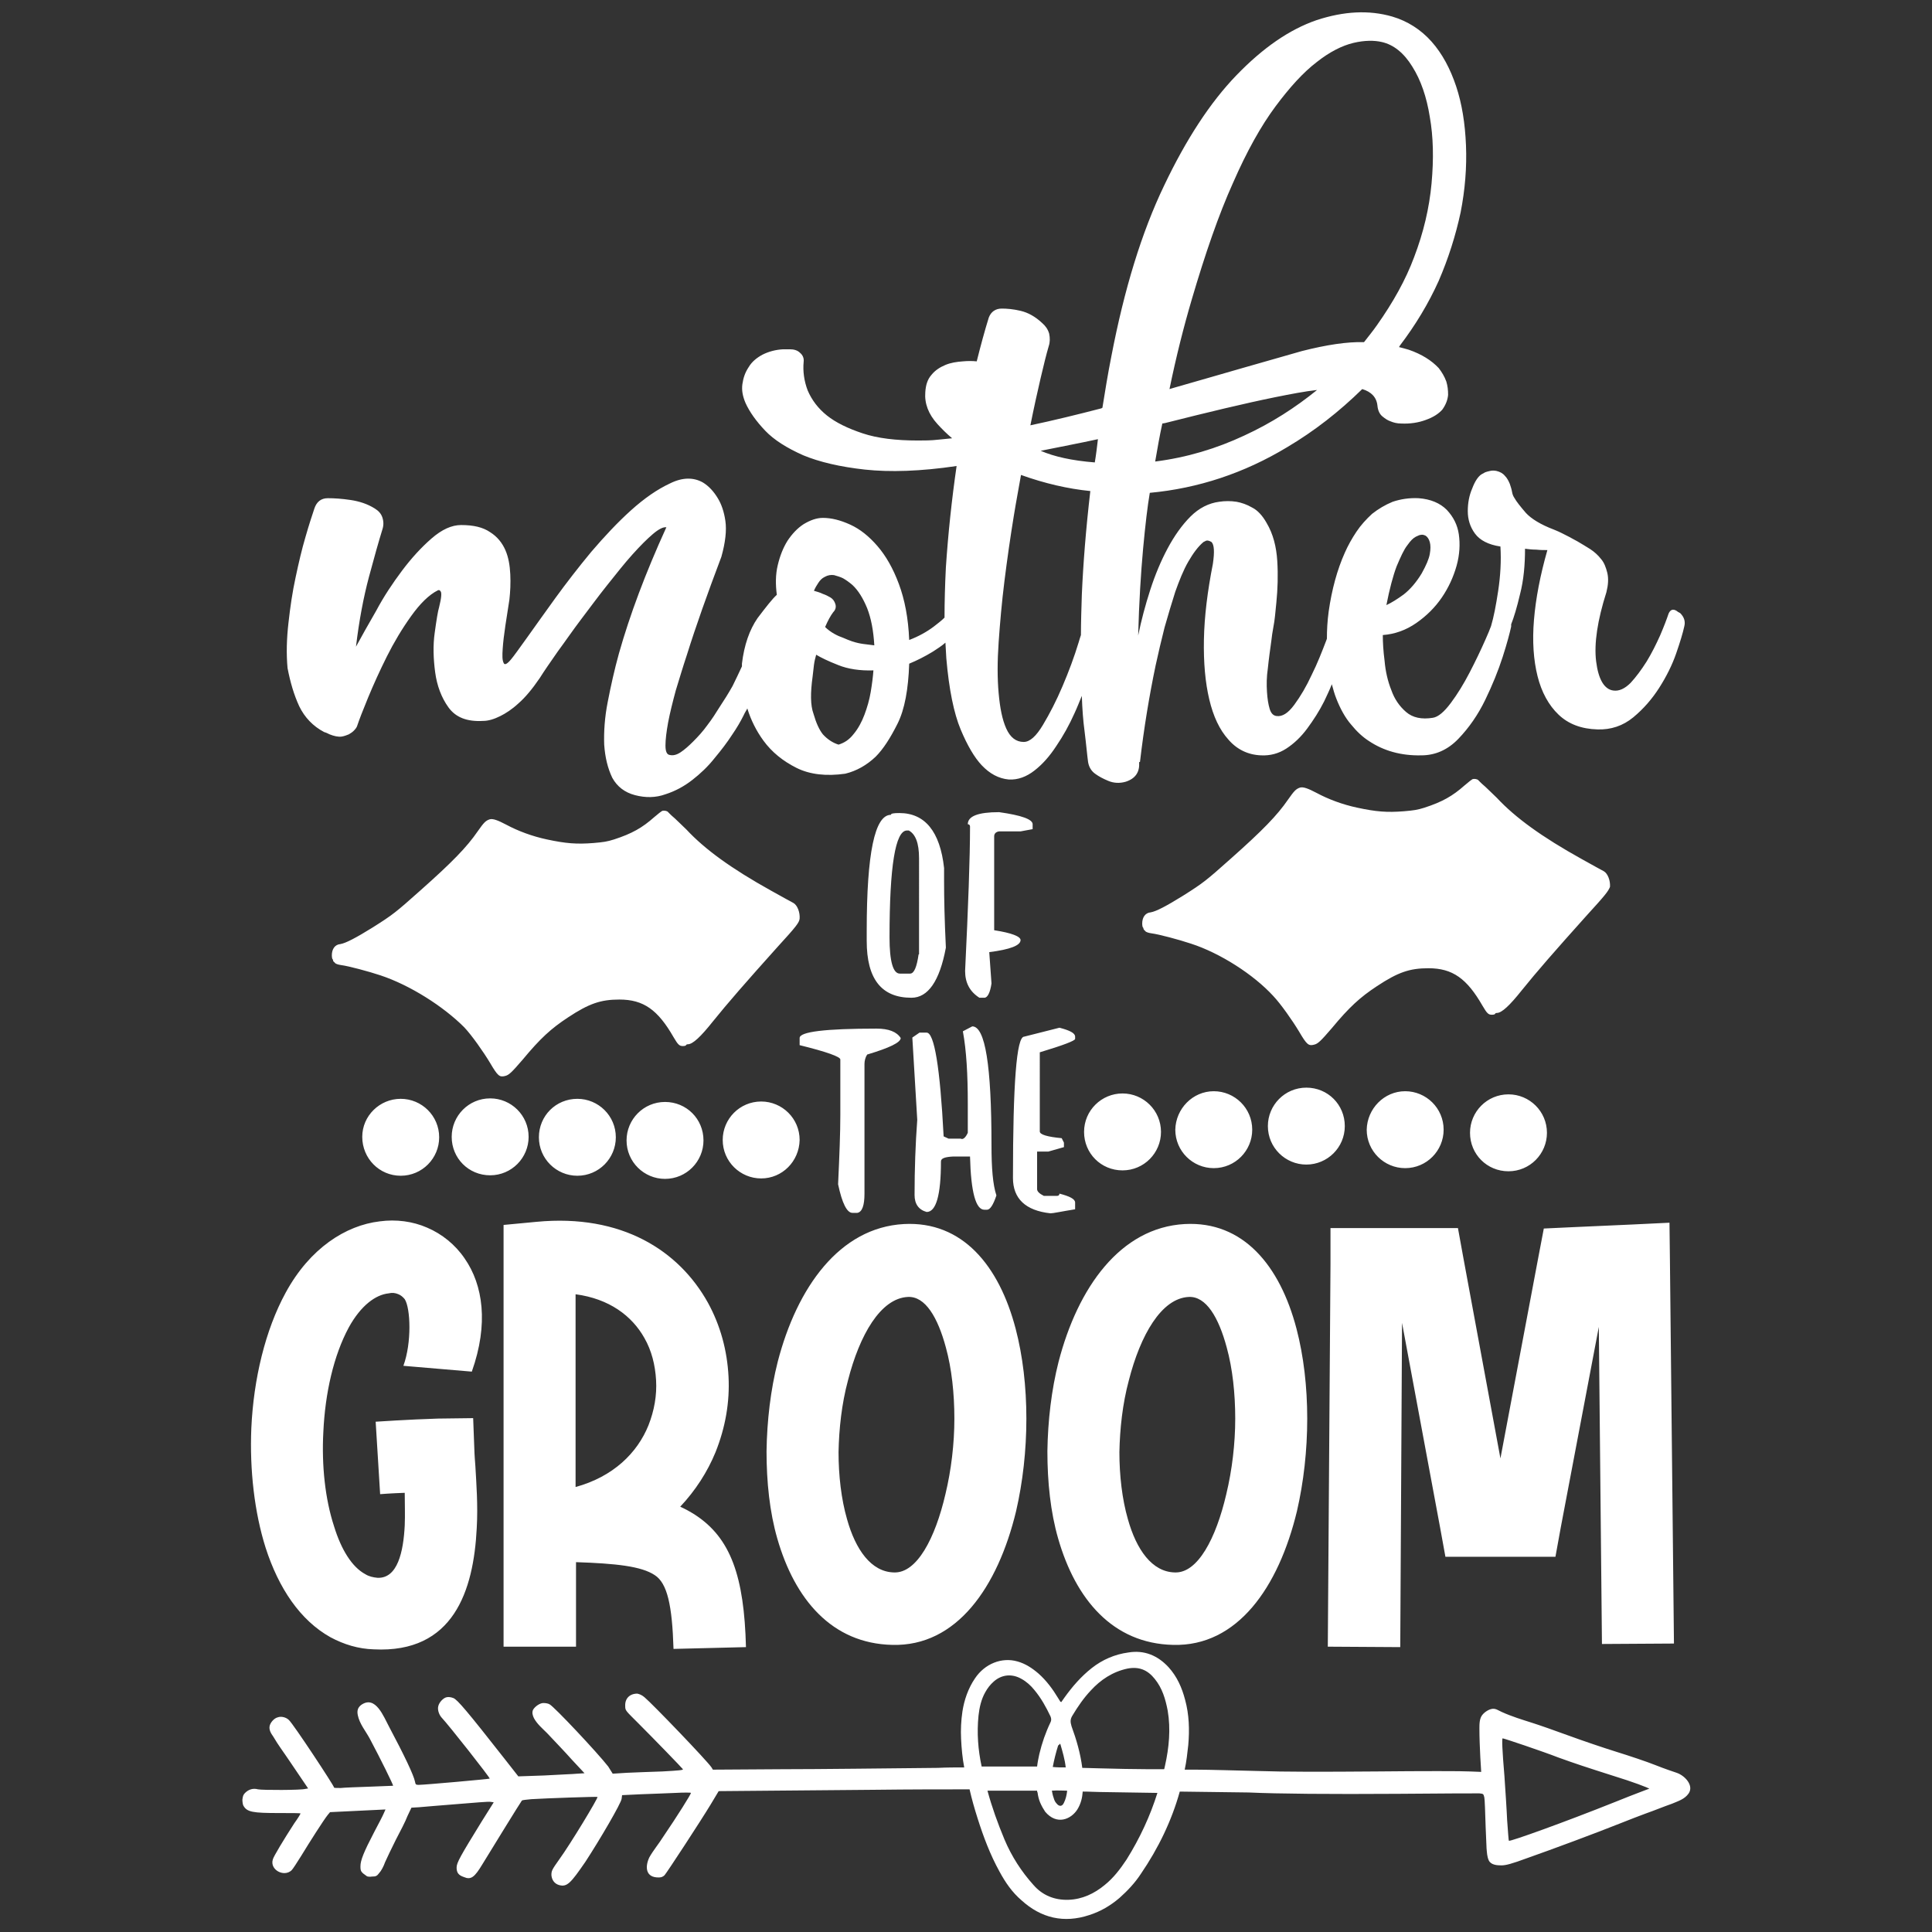
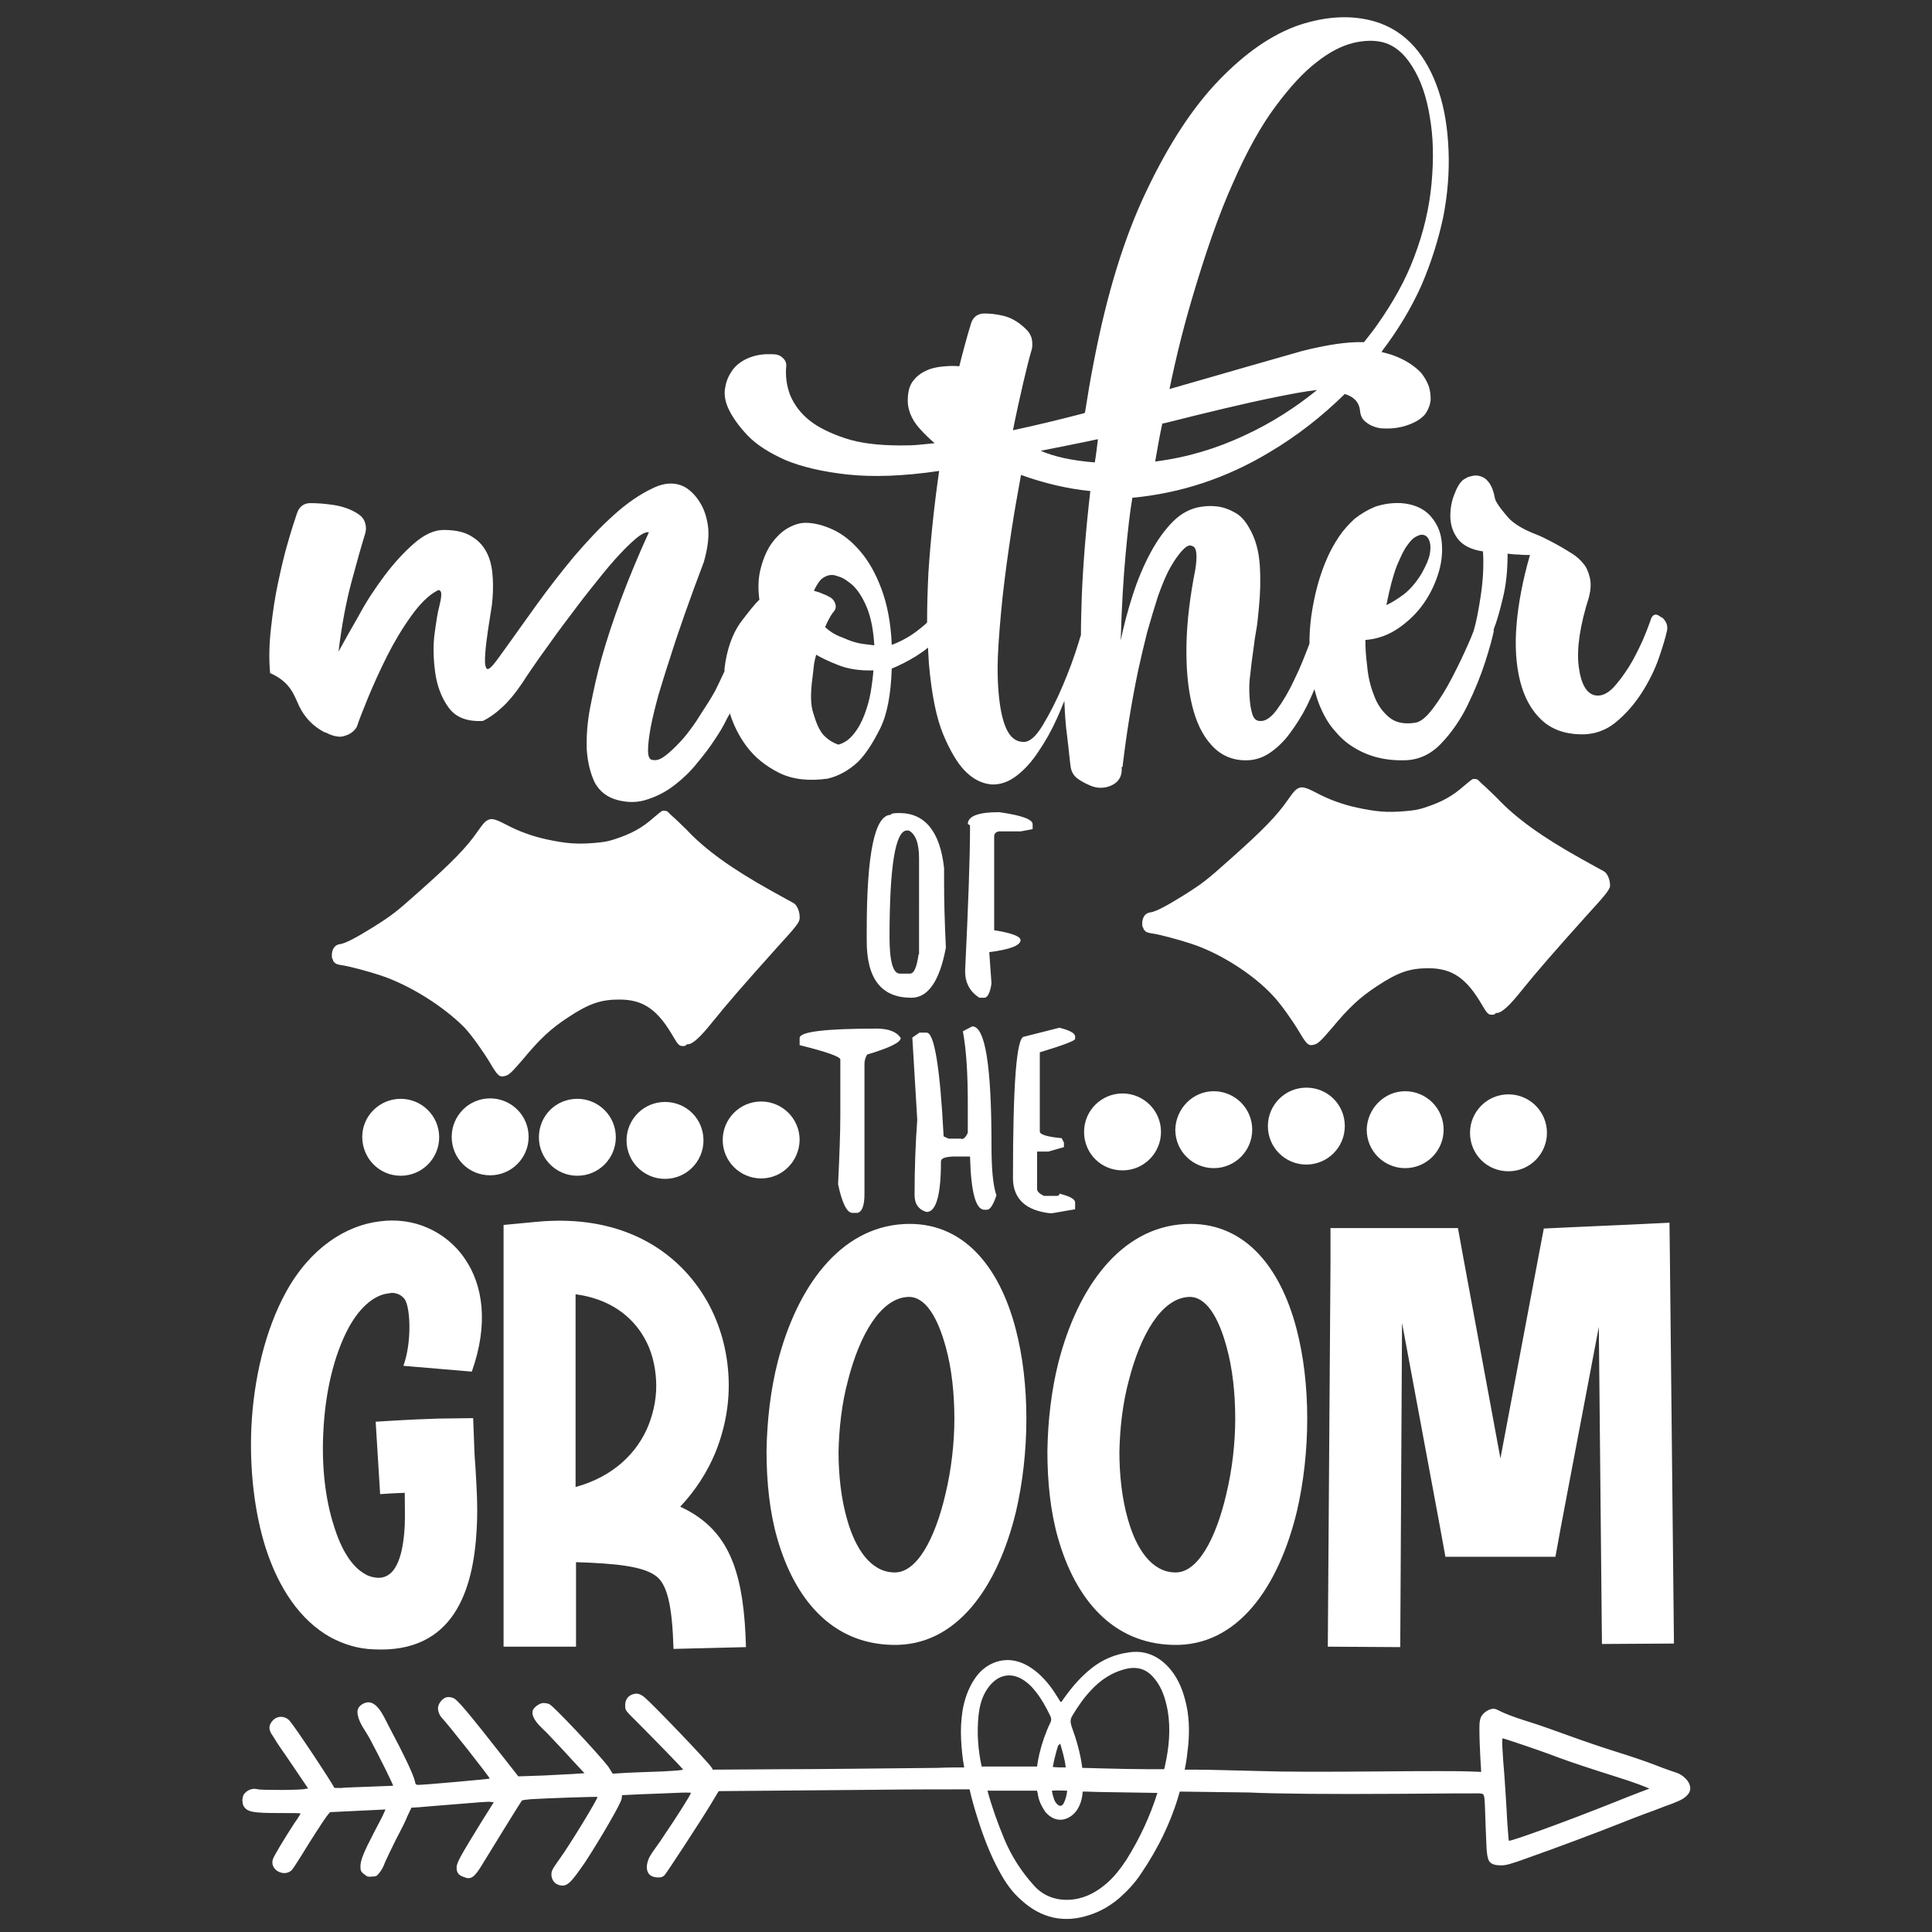
<svg xmlns="http://www.w3.org/2000/svg" version="1.1" id="Layer_1" x="0px" y="0px" viewBox="0 0 432 432" enable-background="new 0 0 432 432" xml:space="preserve">
  <rect x="0" y="0" width="432" height="432" fill="#333333" stroke="none" />
-   <path fill="#FFFFFF" d="M374.9,396.4c-0.6-0.2-2.7-0.9-4.7-1.7c-2-0.8-5.9-2.1-8.8-3c-2.9-0.9-7.6-2.5-10.6-3.6  c-3-1.1-6.7-2.4-8.3-2.9c-2.2-0.7-4.5-1.4-6.7-2.4c-0.7-0.3-1.3-0.8-2.1-0.7c-0.8,0.1-1.7,0.7-2.2,1.3c-0.7,0.8-0.7,2.1-0.7,3.1  c0,2.1,0.1,4.3,0.2,6.4l0.2,3.3l-2.6-0.1c-1.4-0.1-10.8-0.1-20.7,0c-12.5,0.1-20.7,0.1-26.6-0.1c-4.6-0.1-10.9-0.3-13.9-0.3  c-0.7,0-1.6,0-2.5,0c0.4-1.8,0.6-3.7,0.8-5.5c0.3-3.4,0.2-6.8-0.7-10.1c-0.7-2.7-1.8-5.2-3.7-7.3c-2.4-2.6-5.4-3.9-9-3.3  c-3,0.4-5.8,1.6-8.2,3.5c-2.4,1.9-4.3,4.1-6.1,6.6c-0.2,0.3-0.5,0.7-0.7,1c-0.1-0.1-0.2-0.1-0.2-0.1c-0.2-0.3-0.3-0.5-0.5-0.8  c-1.2-2-2.6-3.9-4.4-5.5c-1.4-1.2-2.9-2.2-4.7-2.7c-3.5-1-7.3,0.5-9.5,3.8c-1.5,2.2-2.4,4.8-2.8,7.4c-0.3,2-0.4,4.1-0.3,6.1  c0.1,2.1,0.3,4.3,0.7,6.4c-1.9,0-3.9,0-5.9,0.1c-10.6,0.1-26.3,0.3-34.8,0.3l-15.5,0.1l-0.3-0.5c-1-1.5-13.2-14.2-15-15.7  c-0.6-0.5-1.1-0.7-1.6-0.8c-1.7,0-2.8,1.1-2.7,2.8c0,1,0.1,1,2.9,3.8c3.6,3.6,9.8,10,10,10.3c0.1,0.2-0.9,0.3-4.6,0.5  c-2.6,0.1-6.1,0.2-7.9,0.3l-3.2,0.2L136,395c-2.5-3.2-12.1-13.4-13.1-13.9c-0.3-0.2-0.9-0.3-1.4-0.3c-0.8,0-1.9,0.8-2.3,1.5  c-0.3,0.6-0.1,1.3,0.2,1.9c0.7,1.3,1.9,2.3,2.9,3.3c1.5,1.6,4.1,4.3,5.6,6l2.8,3l-1.6,0.1c-0.9,0.1-4.2,0.2-7.4,0.4l-5.8,0.2  l-2.9-3.7c-8.7-11.1-10.7-13.4-11.6-13.8c-0.5-0.2-1.1-0.3-1.5-0.2c-0.7,0.1-1.7,1.1-1.9,2c-0.2,0.7,0.1,1.8,0.7,2.5  c1.7,1.8,10.9,13.5,10.8,13.7c-0.1,0.1-14.6,1.4-15.9,1.4c-0.6,0-0.7-0.1-0.8-0.7c-0.3-1.5-2.4-5.9-5.8-12.3c-1.2-2.2-3-7.1-6.2-4.9  c-0.8,0.6-1,1.3-0.8,2.3c0.4,2,1.8,3.6,2.7,5.3c2.4,4.5,5.3,10.4,5.2,10.5c0,0-2.4,0.1-5.1,0.2c-2.8,0.1-5.8,0.2-6.6,0.3  c-0.8,0-1.5,0-1.5-0.1c0-0.4-9.1-14.2-10.1-15.1c-0.6-0.6-1.7-0.9-2.5-0.6c-0.8,0.2-1.6,1.1-1.8,1.9c-0.2,0.9,0.3,1.7,0.8,2.4  c1.1,1.9,2.4,3.6,3.6,5.4l4.2,6.2l-0.6,0.1c-1,0.3-9.6,0.3-10.6,0.1c-1.1-0.3-2.1,0-2.9,0.8c-0.4,0.4-0.5,0.7-0.6,1.5  c0,0.5,0.1,1.1,0.2,1.3c0.8,1.5,2.1,1.7,8.1,1.7c2.6,0,4.7,0,4.7,0.1s-0.6,1.1-1.4,2.2c-2.2,3.4-4.7,7.5-4.8,8.1  c-0.7,2.3,2.5,4,4.2,2.4c0.3-0.3,1.2-1.7,2.2-3.3c1.7-2.8,5-8,5.9-9.1l0.5-0.6l6.2-0.3l6.2-0.3l-0.4,0.9c-0.2,0.5-1.2,2.4-2.1,4.1  c-2.4,4.6-3.1,6.4-3.1,7.7c0,1.1,0.1,1.3,1.4,2.2c0.1,0.1,0.6,0.2,1.2,0.1c0.8,0,1.1-0.1,1.6-0.8c0.4-0.4,1-1.5,1.3-2.4  c0.4-0.9,1.5-3.2,2.4-5c1-1.9,2.2-4.2,2.6-5.3l0.9-1.9l1.7-0.1c1-0.1,4.8-0.4,8.5-0.7c3.7-0.3,7.1-0.6,7.5-0.5l0.7,0.1l-2.7,4.3  c-4.8,7.8-5.6,9.2-5.6,10.3c0,1.1,0.4,1.7,1.6,2.1c1.6,0.7,2.4,0.1,4.2-2.9c1.4-2.3,8.6-14,8.8-14.2c0.1-0.1,1-0.2,2.1-0.3  c3.1-0.2,14.7-0.6,14.8-0.5c0.2,0.2-6.1,10.6-8.5,13.9c-1.7,2.4-1.8,2.6-1.8,3.6c0.1,1.1,0.7,1.9,1.7,2.2c1.8,0.5,2.6-0.4,5.9-5.2  c3.2-4.9,8-13.1,8.1-14.1l0.1-0.8l4.2-0.2c2.3-0.1,5.8-0.2,7.7-0.3c1.9-0.1,3.5-0.1,3.5,0c0,0.3-3,5.1-6.2,9.8c-1,1.6-2.2,3-3.1,4.6  c-1,2.1-0.9,4.6,2.2,4.5c0.5,0,0.9-0.2,1.2-0.5c0.6-0.7,8-12,10.3-15.8l1.8-3l34.8-0.3c8.2-0.1,15.3-0.1,21.3-0.1  c0.5,2.2,1.1,4.3,1.8,6.5c1.3,4.1,2.8,8.1,4.9,11.9c1.3,2.4,2.8,4.6,4.9,6.4c4.4,4,9.5,5.2,15.2,3.3c2.5-0.8,4.7-2.1,6.7-3.8  c1.8-1.6,3.5-3.4,4.8-5.4c3.9-5.7,6.9-11.9,8.7-18.4c7.5,0.1,14.3,0.2,15.4,0.2c6.5,0.3,18.1,0.4,33.4,0.3  c9.5-0.1,17.7-0.1,18.2-0.1c0.9,0.1,0.9,0.1,1.1,0.9c0.1,0.4,0.2,3.5,0.3,6.7c0.1,1.6,0.1,3.1,0.2,4.7c0.1,1,0.1,1.8,0.5,2.7  c0.5,1,1.8,1.1,2.8,1.1c1,0,2.2-0.3,6-1.7c5.4-1.9,15.1-5.5,20.6-7.7c2-0.8,4.6-1.8,5.7-2.2c2-0.7,3.9-1.5,5.9-2.2  c1.4-0.6,2.8-1,3.7-2.3C378.8,399.2,376.7,397,374.9,396.4z M239.8,383.6c1.2-2,2.5-3.9,4.1-5.6c2.2-2.4,4.9-4.2,8.2-4.9  c2.6-0.5,4.5,0.3,6.1,2.3c1.7,2.1,2.4,4.5,2.9,7.1c0.7,4.1,0.3,8.3-0.6,12.3c-0.1,0.3-0.1,0.6-0.2,0.8c-1.3,0-2.5,0-3.4,0  c-2.7,0-7.8-0.1-11.2-0.2c-1.1,0-2.4-0.1-3.7-0.1c-0.4-3.2-1.3-6.3-2.4-9.3C239.3,385,239.3,384.4,239.8,383.6z M237,389.9  c0.1,0.1,0.1,0.1,0.1,0.1c0.5,1.7,1,3.4,1.2,5.2c-1,0-2,0-2.9-0.1c0.3-1.6,0.7-3.2,1.2-4.8C236.7,390.2,236.9,390.1,237,389.9z   M238.6,400.4c0,0.1,0,0.1,0,0.2c-0.1,0.8-0.3,1.7-0.7,2.5c-0.4,0.9-1.1,0.9-1.7,0.1c-0.3-0.3-0.5-0.8-0.6-1.2  c-0.2-0.5-0.3-1.1-0.4-1.6C236.5,400.3,237.6,400.4,238.6,400.4z M218.8,383.6c0.2-1.8,0.6-3.6,1.5-5.2c0.5-0.9,1.1-1.7,1.9-2.4  c1.8-1.6,4.1-1.8,6.2-0.6c1.1,0.6,2.1,1.5,2.9,2.5c1.5,1.8,2.6,3.8,3.6,5.9c0.2,0.5,0.2,0.9,0,1.3c-1.1,2.3-1.9,4.6-2.5,7.1  c-0.2,0.9-0.4,1.9-0.5,2.8c-2.8,0-7.3,0-12.4,0C218.7,391.3,218.4,387.5,218.8,383.6z M251.9,415.8c-1.4,2.1-2.9,4.1-4.9,5.7  c-2.3,1.9-5,3.2-8.1,3.3c-3.1,0.1-5.8-1-7.8-3.3c-2.7-3-4.9-6.4-6.5-10.2c-1.5-3.6-2.8-7.2-3.8-10.9c4.2,0,7.9,0,11.1,0  c0,0.1,0,0.3,0.1,0.4c0.1,0.8,0.3,1.6,0.6,2.3c0.3,0.7,0.7,1.4,1.1,2c2.6,3.1,5.8,1.7,7.2-0.5c0.8-1.3,1.1-2.6,1.2-4  c1.6,0,2.9,0.1,3.9,0.1c0.8,0,6.2,0.1,12.8,0.2C257.2,406,254.9,411,251.9,415.8z M366.8,400.7c-1.1,0.4-3.6,1.4-5.6,2.2  c-11.5,4.6-23.5,8.9-23.8,8.7c-0.1-0.1-0.2-2.1-0.4-4.6c-0.1-2.4-0.4-6.8-0.6-9.8c-0.5-5.9-0.6-8.5-0.4-8.5c0.3,0,8.9,2.9,12.5,4.3  c3.9,1.4,5.7,2,12.6,4.2c3.6,1.1,7.7,2.6,7.7,2.8C368.8,399.9,367.9,400.3,366.8,400.7z M170.2,263.5c-4.7,0-8.6-3.8-8.6-8.6  c0-4.7,3.8-8.6,8.6-8.6c4.7,0,8.6,3.8,8.6,8.6C178.7,259.7,174.9,263.5,170.2,263.5z M251,244.5c4.7,0,8.6,3.8,8.6,8.6  c0,4.7-3.8,8.6-8.6,8.6s-8.6-3.8-8.6-8.6C242.4,248.3,246.3,244.5,251,244.5z M271.4,244c4.7,0,8.6,3.8,8.6,8.6  c0,4.7-3.8,8.6-8.6,8.6c-4.7,0-8.6-3.8-8.6-8.6C262.9,247.9,266.7,244,271.4,244z M292.1,260.4c-4.7,0-8.6-3.8-8.6-8.6  c0-4.7,3.8-8.6,8.6-8.6s8.6,3.8,8.6,8.6C300.7,256.6,296.8,260.4,292.1,260.4z M314.2,244c4.7,0,8.6,3.8,8.6,8.6  c0,4.7-3.8,8.6-8.6,8.6c-4.7,0-8.6-3.8-8.6-8.6C305.7,247.9,309.5,244,314.2,244z M337.3,244.7c4.7,0,8.6,3.8,8.6,8.6  c0,4.7-3.8,8.6-8.6,8.6s-8.6-3.8-8.6-8.6C328.7,248.6,332.5,244.7,337.3,244.7z M157.3,255c0,4.7-3.8,8.6-8.6,8.6  c-4.7,0-8.6-3.8-8.6-8.6c0-4.7,3.8-8.6,8.6-8.6C153.5,246.4,157.3,250.2,157.3,255z M129.1,245.7c4.7,0,8.6,3.8,8.6,8.6  c0,4.7-3.8,8.6-8.6,8.6c-4.7,0-8.6-3.8-8.6-8.6C120.5,249.5,124.3,245.7,129.1,245.7z M101,254.2c0-4.7,3.8-8.6,8.6-8.6  c4.7,0,8.6,3.8,8.6,8.6c0,4.7-3.8,8.6-8.6,8.6C104.8,262.8,101,259,101,254.2z M89.6,245.7c4.7,0,8.6,3.8,8.6,8.6  c0,4.7-3.8,8.6-8.6,8.6S81,259,81,254.2C81,249.5,84.9,245.7,89.6,245.7z M66.9,157.9c1.2,2.5,3.1,4.5,5.6,5.8  c0.4,0.1,0.8,0.3,1.2,0.5c1,0.4,1.9,0.6,2.7,0.5c0.6-0.1,1.1-0.3,1.6-0.5c0.5-0.3,0.8-0.5,1.1-0.8c0.4-0.4,0.7-0.8,0.8-1.2  c0.4-1.2,1.2-3.3,2.4-6.2c1.2-2.9,2.6-6,4.2-9.2c1.6-3.2,3.4-6.2,5.4-9c2-2.8,4-4.8,6-5.8c0.2-0.1,0.4-0.1,0.6,0.2  c0.3,0.3,0.2,1.5-0.3,3.5c-0.3,1-0.6,2.9-1,5.8c-0.4,2.8-0.3,5.8,0.1,8.8c0.4,3,1.4,5.7,3,7.9c1.6,2.2,4.1,3.2,7.7,3  c1.2,0,2.5-0.4,3.9-1.1c1.2-0.6,2.6-1.5,4-2.8c1.5-1.3,3.1-3.2,4.8-5.7c1-1.6,2.4-3.6,4-5.9c1.7-2.3,3.4-4.8,5.3-7.3  c1.9-2.5,3.8-5.1,5.8-7.6c2-2.5,3.8-4.8,5.6-6.8c1.8-2,3.3-3.5,4.6-4.6c1.3-1.1,2.3-1.6,3-1.5c-4.7,10.3-8.2,19.7-10.6,28.2  c-1,3.6-1.8,7.2-2.5,10.8c-0.7,3.5-0.9,6.8-0.8,9.6c0.2,2.9,0.8,5.3,1.8,7.4c1.1,2,2.8,3.3,5.1,3.9c2.3,0.6,4.6,0.6,6.8-0.2  c2.2-0.7,4.2-1.8,6-3.2c1.8-1.4,3.5-3,5-4.9c1.5-1.8,2.8-3.5,3.9-5.2c1.1-1.6,1.9-3,2.5-4.2c0.4-0.9,0.8-1.4,0.9-1.7  c0.8,2.6,2,5,3.6,7.2c1.9,2.6,4.4,4.6,7.4,6.1c3,1.5,6.7,1.9,10.9,1.3c2.5-0.6,4.8-1.9,6.8-3.8c1.7-1.7,3.3-4.2,4.9-7.4  s2.4-7.7,2.6-13.4c1.7-0.7,3.5-1.6,5.3-2.7c0.9-0.6,1.9-1.2,2.8-2c0.1,1.2,0.1,2.3,0.2,3.5c0.6,7,1.7,12.3,3.2,15.9  c1.5,3.6,3.1,6.3,4.7,8c1.8,1.9,3.8,3,6.1,3.2c2,0.1,3.9-0.6,5.7-2c1.8-1.4,3.4-3.2,4.9-5.5c1.5-2.2,2.9-4.7,4.1-7.4  c0.6-1.3,1.1-2.6,1.6-3.8c0.1,3,0.3,5.6,0.6,7.8c0.4,3.2,0.6,5.6,0.8,7c0.2,1.2,0.8,2.1,1.7,2.7c0.7,0.5,1.6,1,2.8,1.5  c1.2,0.5,2.5,0.6,3.9,0.2c2.2-0.7,3.2-2.2,3-4.4h0.2c0.9-7.7,2.1-14.9,3.5-21.6c0.6-2.8,1.3-5.7,2-8.5c0.8-2.8,1.6-5.5,2.4-8  c0.9-2.5,1.8-4.8,2.9-6.7c1.1-1.9,2.2-3.4,3.4-4.4l0.6-0.3c0.3-0.1,0.7,0,1.2,0.3c0.6,0.6,0.7,2.2,0.3,4.9c-1.2,6.1-1.9,11.7-2,16.9  c-0.1,5.2,0.3,9.6,1.2,13.4c0.9,3.8,2.3,6.8,4.3,9c1.9,2.2,4.4,3.4,7.3,3.5c2,0.1,3.9-0.4,5.6-1.5c1.7-1.1,3.3-2.6,4.7-4.5  c1.4-1.9,2.7-3.9,3.8-6.1c0.6-1.3,1.2-2.5,1.7-3.8c0.3,1.1,0.6,2.2,1,3.2c0.9,2.3,2,4.3,3.3,5.8c1.3,1.6,2.6,2.8,4,3.7  c3.3,2.2,7.2,3.3,11.7,3.2c3.1,0,5.9-1.2,8.3-3.7c2.4-2.5,4.4-5.4,6-8.7c1.6-3.3,2.9-6.5,3.9-9.6c1-3.1,1.6-5.4,1.9-6.8  c0-0.2,0-0.4,0-0.5c0.6-1.5,1.3-3.8,2-6.8c0.8-3.1,1.1-6.5,1.1-10.1c0.8,0.1,1.6,0.2,2.5,0.2c0.9,0.1,1.7,0.1,2.5,0.1  c-1.6,5.6-2.6,10.8-3,15.6c-0.4,4.8-0.1,9,0.8,12.6c0.9,3.6,2.5,6.5,4.7,8.6c2.2,2.1,5.1,3.2,8.7,3.3c3,0.1,5.7-0.8,8-2.7  c2.3-1.9,4.2-4.1,5.8-6.6c1.6-2.5,2.9-5.1,3.8-7.7c0.9-2.6,1.5-4.6,1.8-6c0.3-1.1,0-2.1-0.9-3c-0.4-0.2-0.7-0.4-0.8-0.5  c-0.8-0.5-1.4-0.3-1.8,0.6c-0.4,1.2-1,2.8-1.9,4.9c-0.9,2-1.9,4-3,5.8c-1.2,1.9-2.4,3.5-3.6,4.8c-1.3,1.3-2.6,1.9-3.9,1.7  c-2-0.3-3.3-2.5-3.8-6.5c-0.5-4,0.3-9.2,2.3-15.5c0.4-1.6,0.5-3,0.2-4.3c-0.3-1.2-0.7-2.3-1.4-3.1c-0.7-0.9-1.5-1.6-2.4-2.2  c-1-0.6-1.9-1.2-2.8-1.7c-1.4-0.8-2.6-1.4-3.6-1.9c-1-0.5-1.6-0.7-1.8-0.8c-2.9-1.1-5-2.4-6.2-3.7c-1.2-1.4-2.1-2.5-2.6-3.4  c-0.2-0.3-0.4-0.7-0.5-1.3c-0.1-0.6-0.3-1.2-0.5-1.8c-0.3-0.7-0.6-1.3-1.1-1.8c-0.5-0.6-1.1-0.9-1.9-1.1c-0.5-0.1-1-0.1-1.4,0  c-0.5,0.1-0.8,0.2-1.1,0.3l-0.9,0.5c-0.7,0.5-1.4,1.5-2,3.1c-0.7,1.6-1,3.3-1,5.1c0,1.8,0.5,3.5,1.6,5c1.1,1.5,3,2.5,5.7,2.9  c0.2,3.2,0,6.6-0.5,9.9c-0.5,3.3-1,5.9-1.6,7.9c-0.3,0.8-0.7,1.8-1.2,2.9c-1.1,2.5-2.3,5-3.6,7.5c-1.3,2.5-2.7,4.8-4.2,6.8  c-1.5,2-2.8,3.1-4,3.3c-2.5,0.4-4.5,0-6-1.3c-1.5-1.3-2.6-2.9-3.3-4.9c-0.8-2-1.3-4.2-1.5-6.5c-0.3-2.3-0.4-4.2-0.4-5.8  c2.7-0.2,5.2-1.1,7.5-2.7c2.3-1.6,4.2-3.5,5.7-5.7c1.5-2.2,2.6-4.6,3.3-7.1c0.7-2.5,0.8-4.9,0.5-7c-0.3-2.1-1.2-3.9-2.7-5.5  c-1.5-1.5-3.6-2.4-6.3-2.6c-2.1-0.1-4,0.2-5.8,0.8c-1.7,0.7-3.2,1.6-4.6,2.7c-1.3,1.2-2.5,2.5-3.5,4c-1,1.5-1.9,3.1-2.6,4.7  c-1.7,3.8-2.9,8.2-3.6,13.1c-0.3,2.2-0.4,4.2-0.4,6.1c0,0.1-0.1,0.2-0.1,0.3c-1,2.6-2,5.2-3.3,7.8c-1.2,2.6-2.5,4.8-3.9,6.7  c-1.4,1.9-2.7,2.7-4,2.5c-0.7-0.1-1.2-0.6-1.5-1.6c-0.3-1-0.5-2.2-0.6-3.8c-0.1-1.6-0.1-3.3,0.2-5.3c0.2-2,0.5-4.1,0.8-6.3  c0.1-0.8,0.2-1.7,0.4-2.7c0.2-1,0.3-1.8,0.4-2.7c0.1-1,0.2-2,0.3-3c0.3-3,0.4-6.1,0.2-9.3c-0.2-3.1-0.9-6-2.4-8.5  c-0.9-1.6-2-2.8-3.2-3.4c-1.2-0.7-2.4-1.1-3.5-1.3c-1.3-0.2-2.6-0.2-3.9,0c-2.3,0.3-4.5,1.4-6.4,3.3c-1.9,1.9-3.6,4.3-5.1,7.1  c-1.5,2.8-2.8,5.9-3.9,9.3c-1.1,3.4-2,6.8-2.7,10.2c0.2-7.5,0.6-13.9,1.1-19.4c0.5-5.4,1-9.6,1.5-12.5c10.8-1,21.1-4.4,30.7-10.2  c6.1-3.6,11.7-8,16.8-13c2,0.6,3.2,1.8,3.4,3.7c0.1,1.1,0.5,1.9,1.1,2.4c0.6,0.5,1.2,0.9,1.8,1.1c0.7,0.3,1.5,0.5,2.4,0.5  c2,0.1,3.9-0.2,5.5-0.8c1.7-0.6,2.9-1.4,3.7-2.3c0.8-1.1,1.2-2.2,1.3-3.3c0-1.1-0.1-2-0.4-3c-0.4-1.1-1-2.1-1.7-3  c-1.6-1.7-3.8-3.1-6.7-4.1c-0.7-0.2-1.4-0.4-2.2-0.6c0.1-0.1,0.2-0.2,0.2-0.3c3.5-4.6,6.4-9.4,8.7-14.5c2.2-5.1,3.8-10.2,4.9-15.3  c1-5.1,1.4-10.1,1.2-15c-0.2-4.9-0.9-9.3-2.2-13.2c-1.3-3.9-3.1-7.3-5.5-10c-2.4-2.7-5.4-4.6-8.8-5.6c-5.2-1.5-10.8-1.2-16.9,0.8  c-6.1,2.1-12,6.2-17.9,12.3c-5.9,6.1-11.3,14.4-16.2,24.7c-5,10.4-8.9,23.1-11.8,38.2c-0.8,4-1.4,7.8-2,11.5c-0.1,0-0.1,0-0.2,0.1  c-5.4,1.4-10.7,2.7-15.9,3.8c0.8-4,1.6-7.6,2.3-10.6c0.7-3,1.3-5.4,1.8-7.1c0.3-0.9,0.3-1.8,0.1-2.8c-0.3-1-0.8-1.7-1.6-2.4  c-1.5-1.4-3.1-2.3-4.8-2.7c-1.7-0.4-3.1-0.5-4.2-0.5c-1.4,0-2.4,0.7-2.9,2c-0.9,2.9-1.8,6.2-2.7,9.8c-1-0.1-2-0.1-3.1,0  c-1.4,0.1-2.7,0.3-3.9,0.8c-1.2,0.5-2.3,1.2-3.1,2.2c-0.9,1-1.3,2.3-1.4,3.9c-0.2,2.5,0.7,4.9,2.7,7.1c1,1.1,2.1,2.2,3.3,3.2  c-1,0.1-2,0.2-3,0.3c-1.7,0.2-3.2,0.2-4.6,0.2c-5,0-9.1-0.5-12.4-1.6c-3.3-1.1-6-2.4-8-4c-2-1.6-3.4-3.5-4.3-5.6  c-0.8-2.1-1.1-4.3-0.9-6.4c0.1-0.8-0.2-1.5-0.8-2c-0.6-0.6-1.4-0.8-2.3-0.8h-1.5c-1.7,0.1-3.2,0.5-4.6,1.2c-1.3,0.7-2.4,1.6-3.1,2.8  c-0.8,1.2-1.2,2.4-1.4,3.8c-0.2,1.4,0.1,2.8,0.7,4.2c0.9,2,2.4,4.1,4.4,6.2c2,2.1,4.9,3.9,8.5,5.5c3.6,1.5,8.3,2.6,13.8,3.2  c5.6,0.6,12.4,0.4,20.5-0.8c-1.1,7.6-1.9,15.2-2.4,22.7c-0.2,4-0.3,7.7-0.3,11.2c-0.7,0.7-1.5,1.3-2.4,2c-1.6,1.2-3.4,2.2-5.5,3  c-0.2-4.9-1-9-2.3-12.5c-1.3-3.5-2.9-6.3-4.8-8.5c-1.9-2.2-3.9-3.8-6.1-4.8c-2.2-1-4.2-1.5-6.1-1.5c-1.4,0-2.8,0.5-4.3,1.4  c-1.4,0.9-2.6,2.2-3.6,3.7c-1,1.6-1.7,3.4-2.2,5.5c-0.5,2.1-0.5,4.3-0.2,6.6c-1,0.9-2.4,2.7-4.3,5.2c-1.8,2.6-3,6-3.5,10.2  c0,0.2,0,0.4,0,0.6c-0.7,1.5-1.4,3-2.1,4.4c-0.9,1.6-1.9,3.2-2.9,4.7c-0.8,1.3-1.7,2.7-2.7,4c-1,1.4-2.1,2.6-3.2,3.7  c-1,1-1.9,1.8-2.8,2.4c-0.9,0.6-1.7,0.8-2.5,0.6c-0.6-0.1-0.9-0.8-0.9-2.1c0-1.3,0.2-3,0.6-5.2c0.4-2.1,1-4.5,1.7-7.1  c0.8-2.6,1.6-5.3,2.5-8c2-6.4,4.6-13.7,7.7-21.9c0.9-3.2,1.2-5.9,0.9-8c-0.3-2.1-0.9-3.8-1.7-5.1c-0.9-1.5-2-2.7-3.3-3.5  c-2.1-1.2-4.6-1.2-7.4,0.2c-2.8,1.3-5.7,3.3-8.7,6c-3,2.7-5.9,5.8-8.9,9.3c-2.9,3.5-5.6,7-8,10.3c-2.4,3.3-4.5,6.3-6.3,8.8  c-1.8,2.5-3,4.2-3.6,4.9c-0.9,1.1-1.5,1.4-1.7,0.8c-0.3-0.6-0.3-1.6-0.2-3.1c0.1-1.5,0.3-3.2,0.6-5.2c0.3-2,0.6-3.9,0.9-5.8  c0.2-1.8,0.3-3.7,0.2-5.7c-0.1-2-0.4-3.8-1.1-5.4c-0.7-1.6-1.8-3-3.4-4c-1.6-1.1-3.7-1.6-6.5-1.6c-2.1,0-4.3,1-6.6,3  c-2.3,2-4.5,4.4-6.6,7.2c-2.1,2.8-4.1,5.8-5.8,9c-1.8,3.1-3.3,5.8-4.5,8c0.7-5.9,1.7-11.1,2.9-15.6c1.2-4.5,2.2-8,3-10.6  c0.3-0.9,0.3-1.8,0-2.7c-0.3-0.9-0.9-1.5-1.7-2c-1.6-1-3.4-1.6-5.4-1.9c-2-0.3-3.7-0.4-5.1-0.4c-1.5,0-2.5,0.8-3,2.3  c-0.5,1.5-1.2,3.6-2,6.4c-0.8,2.7-1.5,5.7-2.2,9c-0.7,3.2-1.2,6.6-1.6,10.2c-0.4,3.5-0.5,6.9-0.2,10.1  C64.9,152.5,65.7,155.3,66.9,157.9z M312.3,126.6c0.9-2.1,1.6-3.7,2.4-4.7c0.7-1,1.3-1.6,1.9-1.9c0.6-0.3,0.9-0.4,1.1-0.4  c0.3-0.1,0.7,0,1.1,0.2c0.4,0.3,0.7,0.7,0.9,1.4c0.2,0.7,0.2,1.6,0,2.7c-0.2,1.1-0.8,2.5-1.8,4.3c-1.2,2-2.6,3.6-4,4.7  c-1.5,1.1-2.8,1.9-3.9,2.4C310.7,131.7,311.5,128.7,312.3,126.6z M237.6,153.4c-1.4,3.3-2.9,6.2-4.4,8.7c-1.5,2.5-2.9,3.8-4.3,3.8  c-1.7,0-3-1-3.9-3c-0.9-2-1.4-4.6-1.7-7.9c-0.3-3.3-0.3-7.1,0-11.4c0.3-4.3,0.7-8.9,1.3-13.7c0.6-4.8,1.3-9.7,2.1-14.6  c0.5-3.1,1.1-6.2,1.6-9.1c5.3,1.9,10.5,3.1,15.5,3.6c-1,8.6-1.6,16.3-1.9,23.2c-0.1,3.2-0.2,6.2-0.2,9c-0.2,0.5-0.3,1-0.5,1.6  C240.2,146.9,239,150.1,237.6,153.4z M244.8,103.4c-5.1-0.4-9.1-1.3-12.1-2.6c4.4-0.9,8.7-1.7,12.8-2.6  C245.3,99.9,245.1,101.6,244.8,103.4z M278.2,97.4c-6.2,2.9-12.8,4.9-19.9,5.8c0.5-2.9,1-5.8,1.6-8.5c0.2,0,0.4-0.1,0.6-0.1  c9.5-2.4,17.8-4.4,24.7-5.8c3.5-0.7,6.6-1.3,9.3-1.6C289.7,91.1,284.3,94.6,278.2,97.4z M266.5,66.9c3-10.2,6-18.9,9.2-26  c3.1-7.1,6.3-12.8,9.5-17.1c3.2-4.3,6.2-7.6,9.2-9.9c2.9-2.3,5.7-3.7,8.2-4.3c2.5-0.6,4.7-0.6,6.4-0.2c2.6,0.6,4.9,2.4,6.8,5.5  c1.9,3,3.2,6.8,3.9,11.2c0.8,4.5,0.9,9.4,0.4,14.9c-0.5,5.5-1.8,11-3.9,16.5c-1.9,5.1-4.7,10.1-8.3,15.2c-0.9,1.3-1.9,2.5-2.9,3.8  c-3.8-0.1-8.4,0.6-13.9,2c-3.9,1.1-8.4,2.4-13.3,3.8c-4.9,1.4-10,2.9-15.3,4.4c-0.3,0.1-0.7,0.2-1,0.3C263,79.7,264.7,73,266.5,66.9  z M183,130.3c0.4-0.6,0.8-1,1.4-1.3c0.7-0.4,1.4-0.5,2.1-0.4c0.7,0.2,1.4,0.4,2,0.7c0.7,0.4,1.4,0.9,2.1,1.5c1.3,1.2,2.4,3,3.3,5.2  c0.9,2.3,1.4,5,1.6,8.3c-0.8-0.1-1.6-0.2-2.4-0.3c-0.8-0.1-1.7-0.3-2.6-0.6c-0.6-0.2-1.3-0.5-2-0.8c-0.6-0.2-1.3-0.5-2-0.9  c-0.7-0.4-1.4-0.9-2-1.5c0.6-1.4,1.2-2.5,1.8-3.3c0.5-0.5,0.7-1.1,0.5-1.8c-0.2-0.7-0.6-1.2-1.1-1.5c-0.5-0.3-1.1-0.6-1.7-0.8  c-0.6-0.3-1.3-0.5-2-0.7C182.3,131.4,182.6,130.9,183,130.3z M181.7,151.3c0.1-0.9,0.2-1.8,0.3-2.6c0.1-0.8,0.3-1.6,0.5-2.3  c1,0.6,2.6,1.4,4.9,2.3c2.2,0.9,4.9,1.3,7.9,1.2c-0.1,1.4-0.3,3-0.6,4.8c-0.3,1.8-0.8,3.5-1.4,5.1c-0.6,1.6-1.4,3.1-2.4,4.3  c-1,1.3-2.1,2-3.4,2.4c-1.3-0.4-2.5-1.2-3.5-2.3c-0.8-1-1.5-2.5-2.1-4.6C181.2,157.7,181.2,154.9,181.7,151.3z M201.1,181.8  c-1.3,0-1.9,0.1-1.9,0.4c-3.6,0-5.4,8.6-5.4,25.9v2.3c0,8.5,3.3,12.7,10,12.7c3.7,0,6.3-3.7,7.7-11.2c-0.3-6.2-0.4-11-0.4-14.7v-3.1  C210.2,185.9,206.8,181.8,201.1,181.8z M205.4,213.4c-0.4,2.8-1,4.3-1.9,4.3h-2.3c-1.5,0-2.3-2.7-2.3-8.1c0-15.9,1.3-23.9,3.9-23.9  h0.4c1.5,0.8,2.3,2.8,2.3,6.2V213.4z M215.8,217.1c0.7-14.5,1.1-25.3,1.1-32.3c0-0.3-0.2-0.5-0.5-0.5c0-1.8,2.3-2.7,7-2.7  c5,0.7,7.5,1.6,7.5,2.7v1.1l-2.7,0.5h-4.8c-0.7,0.1-1.1,0.5-1.1,1.1v21c3.9,0.6,5.9,1.4,5.9,2.2c0,1.2-2.3,2.1-7,2.7  c0.3,4.4,0.5,6.8,0.5,7c-0.3,2.1-0.9,3.2-1.6,3.2H219C216.8,221.7,215.8,219.7,215.8,217.1z M196,230c2.7,0,4.5,0.7,5.4,2.1  c0,1-2.5,2.2-7.5,3.7c-0.4,0.6-0.6,1.4-0.6,2.1v29c0,2.6-0.5,4.1-1.6,4.3h-1.1c-1.2,0-2.3-2.1-3.2-6.4c0.3-6.4,0.5-11.5,0.5-15.5  v-12.4c0-0.6-3-1.7-9.1-3.2v-1.6C178.8,230.7,184.5,230,196,230z M216.4,253.3v-6.5c0-6.5-0.3-11.9-1.1-16.2l2.1-1.1  c2.9,0,4.3,8.8,4.3,26.5c0,5.2,0.3,8.9,1.1,11.3c-0.7,2.1-1.4,3.2-2.1,3.2h-0.6c-1.9,0-3-3.9-3.2-11.9h-3.8  c-1.8,0.1-2.7,0.4-2.7,1.1c0,7.6-1.1,11.3-3.2,11.3c-1.8-0.5-2.7-1.8-2.7-3.8c0-5.8,0.2-11.4,0.6-16.8l-1.1-18.4l1.6-1.1h1.6  c1.7,0,3,7.7,3.8,23.2l1.1,0.5h2.7C215.3,254.9,215.9,254.4,216.4,253.3z M234.9,271.3c-5.6-0.6-8.4-3.3-8.4-7.9  c0-21.1,0.8-31.6,2.5-31.6l7.9-2c2.3,0.6,3.5,1.2,3.5,2v0.5c0,0.4-2.6,1.4-7.9,3V253c0,0.7,1.7,1.2,4.9,1.5l0.5,1v1l-3.5,1h-2.5v8.4  c0,0.5,0.5,1,1.5,1.5h3c0.3,0,0.5-0.2,0.5-0.5c2.3,0.6,3.5,1.2,3.5,2v1.5C237.3,270.9,235.5,271.3,234.9,271.3z M59.4,346.1  c-2.5-7.9-3.6-17.4-3.2-26.8c0.5-10.9,3.1-21.9,7.7-30.3c5.4-9.9,13.4-15,21-15.9c3.7-0.5,7.4,0,10.6,1.4c3.3,1.4,6.3,3.8,8.4,6.9  c4.1,5.9,5.4,14.6,1.6,25.3l-15.3-1.3c1.9-5.2,1.6-12.9,0.3-14.9c-0.4-0.5-0.9-0.9-1.4-1.1c-0.7-0.3-1.4-0.4-2.2-0.2  c-2.9,0.3-6.2,2.7-8.9,7.6c-3.4,6.3-5.3,14.7-5.7,23.4c-0.4,7.5,0.4,15,2.4,21.1c1.6,5.2,4,9.1,7,10.7c0.8,0.5,1.7,0.7,2.7,0.8  c4.5,0.2,5.8-5.8,6.1-11.7c0.1-2.4,0-4.9,0-7.3c-3.1,0.1-5.5,0.3-5.5,0.3l-1-16.2c0,0,7.4-0.5,13.9-0.7l7.9-0.1l0.3,7.9  c0,0.3,0.1,1.5,0.2,2.9c0.2,3.7,0.6,8.6,0.3,13.8c-0.7,14-5.2,28-23,27.1c-3.5-0.1-6.7-1.1-9.7-2.7  C67.1,362.3,62.3,355.1,59.4,346.1z M128.8,368.3v-19c8.9,0.3,14.6,0.9,17.6,2.9c2.8,1.8,3.9,6.7,4.2,16.5l16.2-0.4  c-0.4-15.8-3.4-24.4-11.4-29.6c-1.1-0.7-2.2-1.3-3.3-1.8c3.4-3.6,6.1-7.8,7.9-12.2c2.2-5.5,3.2-11.2,2.9-16.9  c-0.3-5.8-1.8-11.4-4.6-16.5c-6.5-11.7-19.3-19.9-38.3-18.1l-7.4,0.7v7.3l0,87H128.8z M128.7,289.4c7.5,1,12.6,4.8,15.4,9.8  c1.6,2.8,2.4,6,2.6,9.4c0.2,3.4-0.4,6.8-1.7,10.1c-2.5,6.2-7.9,11.5-16.3,13.8V289.4z M199.5,367.8c14.4,0.4,23.6-12.9,27.7-29.9  c1.5-6.5,2.3-13.6,2.3-20.7c0-7.1-0.8-14-2.4-20.1c-3.7-14.1-11.9-24.1-25-23.4c-14.4,0.8-23.9,14.2-28.2,30.8  c-1.6,6.3-2.4,13.2-2.5,20c0,6.9,0.7,13.6,2.4,19.5C177.7,357.6,186,367.5,199.5,367.8z M189.6,308.7c2.6-10.2,7.3-18.4,13.4-18.7  c3.9-0.2,6.7,4.6,8.5,11.3c1.3,4.7,1.9,10.3,1.9,15.9c0,5.6-0.7,11.5-2,16.9c-2.3,9.9-6.4,17.7-11.5,17.5  c-5.1-0.1-8.6-5.1-10.5-11.9c-1.3-4.5-1.9-9.8-1.9-15C187.6,319.5,188.2,313.9,189.6,308.7z M262.3,367.8  c14.4,0.4,23.6-12.9,27.7-29.9c1.5-6.5,2.3-13.6,2.3-20.7c0-7.1-0.8-14-2.4-20.1c-3.7-14.1-11.9-24.1-25-23.4  c-14.4,0.8-23.9,14.2-28.2,30.8c-1.6,6.3-2.4,13.2-2.5,20c0,6.9,0.7,13.6,2.4,19.5C240.5,357.6,248.8,367.5,262.3,367.8z   M252.4,308.7c2.6-10.2,7.3-18.4,13.4-18.7c3.9-0.2,6.7,4.6,8.5,11.3c1.3,4.7,1.9,10.3,1.9,15.9c0,5.6-0.7,11.5-2,16.9  c-2.3,9.9-6.4,17.7-11.5,17.5c-5.1-0.1-8.6-5.1-10.5-11.9c-1.3-4.5-1.9-9.8-1.9-15C250.4,319.5,251,313.9,252.4,308.7z M313.1,368.3  l-16.2-0.1l0.6-85.5l0-8.1h28.5l1.2,6.6l8.3,44.9l8.5-45.1l1.2-6.3l6.4-0.3l13.4-0.6l8.3-0.4l0.1,8.4l0.9,85.7l-16.1,0.1l-0.7-70.9  l-8.5,44.8l-1.2,6.6h-6.7l-11.2,0h-6.7l-1.2-6.6l-8.5-45.7L313.1,368.3z M354.7,204.8c-7,7.8-11.1,12.5-14.4,16.6  c-2.7,3.4-4.5,5.1-5.6,5.1c-0.2,0-0.4,0.1-0.4,0.2c0,0.1-0.3,0.2-0.7,0.2c-0.8,0-1.1-0.3-2.1-2c-3.5-6.1-6.7-8.4-12.1-8.4  c-4.2,0-6.8,0.9-11.5,4c-3.8,2.5-6.2,4.7-10.1,9.4c-2.5,2.9-3.1,3.5-4,3.7c-1.2,0.3-1.6,0-3.3-2.9c-1.5-2.5-4.1-6.2-5.8-8  c-4.4-4.8-11.9-9.6-18.4-11.7c-2.7-0.9-7.2-2.1-8.8-2.3c-0.7-0.1-1.3-0.3-1.4-0.5c-0.1-0.1-0.3-0.3-0.3-0.3s-0.1-0.1-0.1-0.2  c0-0.1-0.1-0.3-0.1-0.3c-0.1,0-0.2-0.4-0.2-0.9c0-1.4,0.7-2.4,1.9-2.5c1.2-0.2,3.5-1.4,7.2-3.7c4.6-2.9,5.2-3.4,10.7-8.3  c7.1-6.3,10.4-9.7,12.8-13.2c1.4-2,1.8-2.4,2.7-2.7c0.7-0.2,1.8,0.2,3.7,1.2c2.6,1.4,5.8,2.6,9.1,3.3c4.2,0.9,6.6,1.1,10.4,0.8  c2.3-0.2,3-0.3,4.6-0.8c4-1.3,6.3-2.6,9-5c0.8-0.7,1.6-1.3,1.8-1.4c0.4-0.1,1.1,0,1.3,0.3c0.1,0.1,0.3,0.3,0.4,0.4  c0.1,0.1,0.6,0.6,1.1,1c0.5,0.5,1.7,1.6,2.6,2.5c4.1,4.4,10,8.7,19,13.7c2.5,1.4,4.7,2.6,4.9,2.7c0.9,0.5,1.5,2.1,1.4,3.5  C359.6,199.3,359,200.1,354.7,204.8z M85.1,218.1c-2.7-0.9-7.2-2.1-8.8-2.3c-0.7-0.1-1.3-0.3-1.4-0.5c-0.1-0.1-0.3-0.3-0.3-0.3  c-0.1,0-0.1-0.1-0.1-0.2c0-0.1-0.1-0.3-0.1-0.3c-0.1,0-0.2-0.4-0.2-0.9c0-1.4,0.7-2.4,1.9-2.5c1.2-0.2,3.5-1.4,7.2-3.7  c4.6-2.9,5.2-3.4,10.7-8.3c7.1-6.3,10.4-9.7,12.8-13.2c1.4-2,1.8-2.4,2.7-2.7c0.7-0.2,1.8,0.2,3.7,1.2c2.6,1.4,5.8,2.6,9.1,3.3  c4.2,0.9,6.6,1.1,10.4,0.8c2.3-0.2,3-0.3,4.6-0.8c4-1.3,6.3-2.6,9-5c0.8-0.7,1.6-1.3,1.8-1.4c0.4-0.1,1.1,0,1.3,0.3  c0.1,0.1,0.3,0.3,0.4,0.4c0.1,0.1,0.6,0.6,1.1,1c0.5,0.5,1.7,1.6,2.6,2.5c4.1,4.4,10,8.7,19,13.7c2.5,1.4,4.7,2.6,4.9,2.7  c0.9,0.5,1.5,2.1,1.4,3.5c-0.1,0.9-0.7,1.7-5,6.4c-7,7.8-11.1,12.5-14.4,16.6c-2.7,3.4-4.5,5.1-5.6,5.1c-0.2,0-0.4,0.1-0.4,0.2  c0,0.1-0.3,0.2-0.7,0.2c-0.8,0-1.1-0.3-2.1-2c-3.5-6.1-6.7-8.4-12.1-8.4c-4.2,0-6.8,0.9-11.5,4c-3.8,2.5-6.2,4.7-10.1,9.4  c-2.5,2.9-3.1,3.5-4,3.7c-1.2,0.3-1.6,0-3.3-2.9c-1.5-2.5-4.1-6.2-5.8-8C99.1,225,91.7,220.3,85.1,218.1z" />
+   <path fill="#FFFFFF" d="M374.9,396.4c-0.6-0.2-2.7-0.9-4.7-1.7c-2-0.8-5.9-2.1-8.8-3c-2.9-0.9-7.6-2.5-10.6-3.6  c-3-1.1-6.7-2.4-8.3-2.9c-2.2-0.7-4.5-1.4-6.7-2.4c-0.7-0.3-1.3-0.8-2.1-0.7c-0.8,0.1-1.7,0.7-2.2,1.3c-0.7,0.8-0.7,2.1-0.7,3.1  c0,2.1,0.1,4.3,0.2,6.4l0.2,3.3l-2.6-0.1c-1.4-0.1-10.8-0.1-20.7,0c-12.5,0.1-20.7,0.1-26.6-0.1c-4.6-0.1-10.9-0.3-13.9-0.3  c-0.7,0-1.6,0-2.5,0c0.4-1.8,0.6-3.7,0.8-5.5c0.3-3.4,0.2-6.8-0.7-10.1c-0.7-2.7-1.8-5.2-3.7-7.3c-2.4-2.6-5.4-3.9-9-3.3  c-3,0.4-5.8,1.6-8.2,3.5c-2.4,1.9-4.3,4.1-6.1,6.6c-0.2,0.3-0.5,0.7-0.7,1c-0.1-0.1-0.2-0.1-0.2-0.1c-0.2-0.3-0.3-0.5-0.5-0.8  c-1.2-2-2.6-3.9-4.4-5.5c-1.4-1.2-2.9-2.2-4.7-2.7c-3.5-1-7.3,0.5-9.5,3.8c-1.5,2.2-2.4,4.8-2.8,7.4c-0.3,2-0.4,4.1-0.3,6.1  c0.1,2.1,0.3,4.3,0.7,6.4c-1.9,0-3.9,0-5.9,0.1c-10.6,0.1-26.3,0.3-34.8,0.3l-15.5,0.1l-0.3-0.5c-1-1.5-13.2-14.2-15-15.7  c-0.6-0.5-1.1-0.7-1.6-0.8c-1.7,0-2.8,1.1-2.7,2.8c0,1,0.1,1,2.9,3.8c3.6,3.6,9.8,10,10,10.3c0.1,0.2-0.9,0.3-4.6,0.5  c-2.6,0.1-6.1,0.2-7.9,0.3l-3.2,0.2L136,395c-2.5-3.2-12.1-13.4-13.1-13.9c-0.3-0.2-0.9-0.3-1.4-0.3c-0.8,0-1.9,0.8-2.3,1.5  c-0.3,0.6-0.1,1.3,0.2,1.9c0.7,1.3,1.9,2.3,2.9,3.3c1.5,1.6,4.1,4.3,5.6,6l2.8,3l-1.6,0.1c-0.9,0.1-4.2,0.2-7.4,0.4l-5.8,0.2  l-2.9-3.7c-8.7-11.1-10.7-13.4-11.6-13.8c-0.5-0.2-1.1-0.3-1.5-0.2c-0.7,0.1-1.7,1.1-1.9,2c-0.2,0.7,0.1,1.8,0.7,2.5  c1.7,1.8,10.9,13.5,10.8,13.7c-0.1,0.1-14.6,1.4-15.9,1.4c-0.6,0-0.7-0.1-0.8-0.7c-0.3-1.5-2.4-5.9-5.8-12.3c-1.2-2.2-3-7.1-6.2-4.9  c-0.8,0.6-1,1.3-0.8,2.3c0.4,2,1.8,3.6,2.7,5.3c2.4,4.5,5.3,10.4,5.2,10.5c0,0-2.4,0.1-5.1,0.2c-2.8,0.1-5.8,0.2-6.6,0.3  c-0.8,0-1.5,0-1.5-0.1c0-0.4-9.1-14.2-10.1-15.1c-0.6-0.6-1.7-0.9-2.5-0.6c-0.8,0.2-1.6,1.1-1.8,1.9c-0.2,0.9,0.3,1.7,0.8,2.4  c1.1,1.9,2.4,3.6,3.6,5.4l4.2,6.2l-0.6,0.1c-1,0.3-9.6,0.3-10.6,0.1c-1.1-0.3-2.1,0-2.9,0.8c-0.4,0.4-0.5,0.7-0.6,1.5  c0,0.5,0.1,1.1,0.2,1.3c0.8,1.5,2.1,1.7,8.1,1.7c2.6,0,4.7,0,4.7,0.1s-0.6,1.1-1.4,2.2c-2.2,3.4-4.7,7.5-4.8,8.1  c-0.7,2.3,2.5,4,4.2,2.4c0.3-0.3,1.2-1.7,2.2-3.3c1.7-2.8,5-8,5.9-9.1l0.5-0.6l6.2-0.3l6.2-0.3l-0.4,0.9c-0.2,0.5-1.2,2.4-2.1,4.1  c-2.4,4.6-3.1,6.4-3.1,7.7c0,1.1,0.1,1.3,1.4,2.2c0.1,0.1,0.6,0.2,1.2,0.1c0.8,0,1.1-0.1,1.6-0.8c0.4-0.4,1-1.5,1.3-2.4  c0.4-0.9,1.5-3.2,2.4-5c1-1.9,2.2-4.2,2.6-5.3l0.9-1.9l1.7-0.1c1-0.1,4.8-0.4,8.5-0.7c3.7-0.3,7.1-0.6,7.5-0.5l0.7,0.1l-2.7,4.3  c-4.8,7.8-5.6,9.2-5.6,10.3c0,1.1,0.4,1.7,1.6,2.1c1.6,0.7,2.4,0.1,4.2-2.9c1.4-2.3,8.6-14,8.8-14.2c0.1-0.1,1-0.2,2.1-0.3  c3.1-0.2,14.7-0.6,14.8-0.5c0.2,0.2-6.1,10.6-8.5,13.9c-1.7,2.4-1.8,2.6-1.8,3.6c0.1,1.1,0.7,1.9,1.7,2.2c1.8,0.5,2.6-0.4,5.9-5.2  c3.2-4.9,8-13.1,8.1-14.1l0.1-0.8l4.2-0.2c2.3-0.1,5.8-0.2,7.7-0.3c1.9-0.1,3.5-0.1,3.5,0c0,0.3-3,5.1-6.2,9.8c-1,1.6-2.2,3-3.1,4.6  c-1,2.1-0.9,4.6,2.2,4.5c0.5,0,0.9-0.2,1.2-0.5c0.6-0.7,8-12,10.3-15.8l1.8-3l34.8-0.3c8.2-0.1,15.3-0.1,21.3-0.1  c0.5,2.2,1.1,4.3,1.8,6.5c1.3,4.1,2.8,8.1,4.9,11.9c1.3,2.4,2.8,4.6,4.9,6.4c4.4,4,9.5,5.2,15.2,3.3c2.5-0.8,4.7-2.1,6.7-3.8  c1.8-1.6,3.5-3.4,4.8-5.4c3.9-5.7,6.9-11.9,8.7-18.4c7.5,0.1,14.3,0.2,15.4,0.2c6.5,0.3,18.1,0.4,33.4,0.3  c9.5-0.1,17.7-0.1,18.2-0.1c0.9,0.1,0.9,0.1,1.1,0.9c0.1,0.4,0.2,3.5,0.3,6.7c0.1,1.6,0.1,3.1,0.2,4.7c0.1,1,0.1,1.8,0.5,2.7  c0.5,1,1.8,1.1,2.8,1.1c1,0,2.2-0.3,6-1.7c5.4-1.9,15.1-5.5,20.6-7.7c2-0.8,4.6-1.8,5.7-2.2c2-0.7,3.9-1.5,5.9-2.2  c1.4-0.6,2.8-1,3.7-2.3C378.8,399.2,376.7,397,374.9,396.4z M239.8,383.6c1.2-2,2.5-3.9,4.1-5.6c2.2-2.4,4.9-4.2,8.2-4.9  c2.6-0.5,4.5,0.3,6.1,2.3c1.7,2.1,2.4,4.5,2.9,7.1c0.7,4.1,0.3,8.3-0.6,12.3c-0.1,0.3-0.1,0.6-0.2,0.8c-1.3,0-2.5,0-3.4,0  c-2.7,0-7.8-0.1-11.2-0.2c-1.1,0-2.4-0.1-3.7-0.1c-0.4-3.2-1.3-6.3-2.4-9.3C239.3,385,239.3,384.4,239.8,383.6z M237,389.9  c0.1,0.1,0.1,0.1,0.1,0.1c0.5,1.7,1,3.4,1.2,5.2c-1,0-2,0-2.9-0.1c0.3-1.6,0.7-3.2,1.2-4.8C236.7,390.2,236.9,390.1,237,389.9z   M238.6,400.4c0,0.1,0,0.1,0,0.2c-0.1,0.8-0.3,1.7-0.7,2.5c-0.4,0.9-1.1,0.9-1.7,0.1c-0.3-0.3-0.5-0.8-0.6-1.2  c-0.2-0.5-0.3-1.1-0.4-1.6C236.5,400.3,237.6,400.4,238.6,400.4z M218.8,383.6c0.2-1.8,0.6-3.6,1.5-5.2c0.5-0.9,1.1-1.7,1.9-2.4  c1.8-1.6,4.1-1.8,6.2-0.6c1.1,0.6,2.1,1.5,2.9,2.5c1.5,1.8,2.6,3.8,3.6,5.9c0.2,0.5,0.2,0.9,0,1.3c-1.1,2.3-1.9,4.6-2.5,7.1  c-0.2,0.9-0.4,1.9-0.5,2.8c-2.8,0-7.3,0-12.4,0C218.7,391.3,218.4,387.5,218.8,383.6z M251.9,415.8c-1.4,2.1-2.9,4.1-4.9,5.7  c-2.3,1.9-5,3.2-8.1,3.3c-3.1,0.1-5.8-1-7.8-3.3c-2.7-3-4.9-6.4-6.5-10.2c-1.5-3.6-2.8-7.2-3.8-10.9c4.2,0,7.9,0,11.1,0  c0,0.1,0,0.3,0.1,0.4c0.1,0.8,0.3,1.6,0.6,2.3c0.3,0.7,0.7,1.4,1.1,2c2.6,3.1,5.8,1.7,7.2-0.5c0.8-1.3,1.1-2.6,1.2-4  c1.6,0,2.9,0.1,3.9,0.1c0.8,0,6.2,0.1,12.8,0.2C257.2,406,254.9,411,251.9,415.8z M366.8,400.7c-1.1,0.4-3.6,1.4-5.6,2.2  c-11.5,4.6-23.5,8.9-23.8,8.7c-0.1-0.1-0.2-2.1-0.4-4.6c-0.1-2.4-0.4-6.8-0.6-9.8c-0.5-5.9-0.6-8.5-0.4-8.5c0.3,0,8.9,2.9,12.5,4.3  c3.9,1.4,5.7,2,12.6,4.2c3.6,1.1,7.7,2.6,7.7,2.8C368.8,399.9,367.9,400.3,366.8,400.7z M170.2,263.5c-4.7,0-8.6-3.8-8.6-8.6  c0-4.7,3.8-8.6,8.6-8.6c4.7,0,8.6,3.8,8.6,8.6C178.7,259.7,174.9,263.5,170.2,263.5z M251,244.5c4.7,0,8.6,3.8,8.6,8.6  c0,4.7-3.8,8.6-8.6,8.6s-8.6-3.8-8.6-8.6C242.4,248.3,246.3,244.5,251,244.5z M271.4,244c4.7,0,8.6,3.8,8.6,8.6  c0,4.7-3.8,8.6-8.6,8.6c-4.7,0-8.6-3.8-8.6-8.6C262.9,247.9,266.7,244,271.4,244z M292.1,260.4c-4.7,0-8.6-3.8-8.6-8.6  c0-4.7,3.8-8.6,8.6-8.6s8.6,3.8,8.6,8.6C300.7,256.6,296.8,260.4,292.1,260.4z M314.2,244c4.7,0,8.6,3.8,8.6,8.6  c0,4.7-3.8,8.6-8.6,8.6c-4.7,0-8.6-3.8-8.6-8.6C305.7,247.9,309.5,244,314.2,244z M337.3,244.7c4.7,0,8.6,3.8,8.6,8.6  c0,4.7-3.8,8.6-8.6,8.6s-8.6-3.8-8.6-8.6C328.7,248.6,332.5,244.7,337.3,244.7z M157.3,255c0,4.7-3.8,8.6-8.6,8.6  c-4.7,0-8.6-3.8-8.6-8.6c0-4.7,3.8-8.6,8.6-8.6C153.5,246.4,157.3,250.2,157.3,255z M129.1,245.7c4.7,0,8.6,3.8,8.6,8.6  c0,4.7-3.8,8.6-8.6,8.6c-4.7,0-8.6-3.8-8.6-8.6C120.5,249.5,124.3,245.7,129.1,245.7z M101,254.2c0-4.7,3.8-8.6,8.6-8.6  c4.7,0,8.6,3.8,8.6,8.6c0,4.7-3.8,8.6-8.6,8.6C104.8,262.8,101,259,101,254.2z M89.6,245.7c4.7,0,8.6,3.8,8.6,8.6  c0,4.7-3.8,8.6-8.6,8.6S81,259,81,254.2C81,249.5,84.9,245.7,89.6,245.7z M66.9,157.9c1.2,2.5,3.1,4.5,5.6,5.8  c0.4,0.1,0.8,0.3,1.2,0.5c1,0.4,1.9,0.6,2.7,0.5c0.6-0.1,1.1-0.3,1.6-0.5c0.5-0.3,0.8-0.5,1.1-0.8c0.4-0.4,0.7-0.8,0.8-1.2  c0.4-1.2,1.2-3.3,2.4-6.2c1.2-2.9,2.6-6,4.2-9.2c1.6-3.2,3.4-6.2,5.4-9c2-2.8,4-4.8,6-5.8c0.2-0.1,0.4-0.1,0.6,0.2  c0.3,0.3,0.2,1.5-0.3,3.5c-0.3,1-0.6,2.9-1,5.8c-0.4,2.8-0.3,5.8,0.1,8.8c0.4,3,1.4,5.7,3,7.9c1.6,2.2,4.1,3.2,7.7,3  c1.2-0.6,2.6-1.5,4-2.8c1.5-1.3,3.1-3.2,4.8-5.7c1-1.6,2.4-3.6,4-5.9c1.7-2.3,3.4-4.8,5.3-7.3  c1.9-2.5,3.8-5.1,5.8-7.6c2-2.5,3.8-4.8,5.6-6.8c1.8-2,3.3-3.5,4.6-4.6c1.3-1.1,2.3-1.6,3-1.5c-4.7,10.3-8.2,19.7-10.6,28.2  c-1,3.6-1.8,7.2-2.5,10.8c-0.7,3.5-0.9,6.8-0.8,9.6c0.2,2.9,0.8,5.3,1.8,7.4c1.1,2,2.8,3.3,5.1,3.9c2.3,0.6,4.6,0.6,6.8-0.2  c2.2-0.7,4.2-1.8,6-3.2c1.8-1.4,3.5-3,5-4.9c1.5-1.8,2.8-3.5,3.9-5.2c1.1-1.6,1.9-3,2.5-4.2c0.4-0.9,0.8-1.4,0.9-1.7  c0.8,2.6,2,5,3.6,7.2c1.9,2.6,4.4,4.6,7.4,6.1c3,1.5,6.7,1.9,10.9,1.3c2.5-0.6,4.8-1.9,6.8-3.8c1.7-1.7,3.3-4.2,4.9-7.4  s2.4-7.7,2.6-13.4c1.7-0.7,3.5-1.6,5.3-2.7c0.9-0.6,1.9-1.2,2.8-2c0.1,1.2,0.1,2.3,0.2,3.5c0.6,7,1.7,12.3,3.2,15.9  c1.5,3.6,3.1,6.3,4.7,8c1.8,1.9,3.8,3,6.1,3.2c2,0.1,3.9-0.6,5.7-2c1.8-1.4,3.4-3.2,4.9-5.5c1.5-2.2,2.9-4.7,4.1-7.4  c0.6-1.3,1.1-2.6,1.6-3.8c0.1,3,0.3,5.6,0.6,7.8c0.4,3.2,0.6,5.6,0.8,7c0.2,1.2,0.8,2.1,1.7,2.7c0.7,0.5,1.6,1,2.8,1.5  c1.2,0.5,2.5,0.6,3.9,0.2c2.2-0.7,3.2-2.2,3-4.4h0.2c0.9-7.7,2.1-14.9,3.5-21.6c0.6-2.8,1.3-5.7,2-8.5c0.8-2.8,1.6-5.5,2.4-8  c0.9-2.5,1.8-4.8,2.9-6.7c1.1-1.9,2.2-3.4,3.4-4.4l0.6-0.3c0.3-0.1,0.7,0,1.2,0.3c0.6,0.6,0.7,2.2,0.3,4.9c-1.2,6.1-1.9,11.7-2,16.9  c-0.1,5.2,0.3,9.6,1.2,13.4c0.9,3.8,2.3,6.8,4.3,9c1.9,2.2,4.4,3.4,7.3,3.5c2,0.1,3.9-0.4,5.6-1.5c1.7-1.1,3.3-2.6,4.7-4.5  c1.4-1.9,2.7-3.9,3.8-6.1c0.6-1.3,1.2-2.5,1.7-3.8c0.3,1.1,0.6,2.2,1,3.2c0.9,2.3,2,4.3,3.3,5.8c1.3,1.6,2.6,2.8,4,3.7  c3.3,2.2,7.2,3.3,11.7,3.2c3.1,0,5.9-1.2,8.3-3.7c2.4-2.5,4.4-5.4,6-8.7c1.6-3.3,2.9-6.5,3.9-9.6c1-3.1,1.6-5.4,1.9-6.8  c0-0.2,0-0.4,0-0.5c0.6-1.5,1.3-3.8,2-6.8c0.8-3.1,1.1-6.5,1.1-10.1c0.8,0.1,1.6,0.2,2.5,0.2c0.9,0.1,1.7,0.1,2.5,0.1  c-1.6,5.6-2.6,10.8-3,15.6c-0.4,4.8-0.1,9,0.8,12.6c0.9,3.6,2.5,6.5,4.7,8.6c2.2,2.1,5.1,3.2,8.7,3.3c3,0.1,5.7-0.8,8-2.7  c2.3-1.9,4.2-4.1,5.8-6.6c1.6-2.5,2.9-5.1,3.8-7.7c0.9-2.6,1.5-4.6,1.8-6c0.3-1.1,0-2.1-0.9-3c-0.4-0.2-0.7-0.4-0.8-0.5  c-0.8-0.5-1.4-0.3-1.8,0.6c-0.4,1.2-1,2.8-1.9,4.9c-0.9,2-1.9,4-3,5.8c-1.2,1.9-2.4,3.5-3.6,4.8c-1.3,1.3-2.6,1.9-3.9,1.7  c-2-0.3-3.3-2.5-3.8-6.5c-0.5-4,0.3-9.2,2.3-15.5c0.4-1.6,0.5-3,0.2-4.3c-0.3-1.2-0.7-2.3-1.4-3.1c-0.7-0.9-1.5-1.6-2.4-2.2  c-1-0.6-1.9-1.2-2.8-1.7c-1.4-0.8-2.6-1.4-3.6-1.9c-1-0.5-1.6-0.7-1.8-0.8c-2.9-1.1-5-2.4-6.2-3.7c-1.2-1.4-2.1-2.5-2.6-3.4  c-0.2-0.3-0.4-0.7-0.5-1.3c-0.1-0.6-0.3-1.2-0.5-1.8c-0.3-0.7-0.6-1.3-1.1-1.8c-0.5-0.6-1.1-0.9-1.9-1.1c-0.5-0.1-1-0.1-1.4,0  c-0.5,0.1-0.8,0.2-1.1,0.3l-0.9,0.5c-0.7,0.5-1.4,1.5-2,3.1c-0.7,1.6-1,3.3-1,5.1c0,1.8,0.5,3.5,1.6,5c1.1,1.5,3,2.5,5.7,2.9  c0.2,3.2,0,6.6-0.5,9.9c-0.5,3.3-1,5.9-1.6,7.9c-0.3,0.8-0.7,1.8-1.2,2.9c-1.1,2.5-2.3,5-3.6,7.5c-1.3,2.5-2.7,4.8-4.2,6.8  c-1.5,2-2.8,3.1-4,3.3c-2.5,0.4-4.5,0-6-1.3c-1.5-1.3-2.6-2.9-3.3-4.9c-0.8-2-1.3-4.2-1.5-6.5c-0.3-2.3-0.4-4.2-0.4-5.8  c2.7-0.2,5.2-1.1,7.5-2.7c2.3-1.6,4.2-3.5,5.7-5.7c1.5-2.2,2.6-4.6,3.3-7.1c0.7-2.5,0.8-4.9,0.5-7c-0.3-2.1-1.2-3.9-2.7-5.5  c-1.5-1.5-3.6-2.4-6.3-2.6c-2.1-0.1-4,0.2-5.8,0.8c-1.7,0.7-3.2,1.6-4.6,2.7c-1.3,1.2-2.5,2.5-3.5,4c-1,1.5-1.9,3.1-2.6,4.7  c-1.7,3.8-2.9,8.2-3.6,13.1c-0.3,2.2-0.4,4.2-0.4,6.1c0,0.1-0.1,0.2-0.1,0.3c-1,2.6-2,5.2-3.3,7.8c-1.2,2.6-2.5,4.8-3.9,6.7  c-1.4,1.9-2.7,2.7-4,2.5c-0.7-0.1-1.2-0.6-1.5-1.6c-0.3-1-0.5-2.2-0.6-3.8c-0.1-1.6-0.1-3.3,0.2-5.3c0.2-2,0.5-4.1,0.8-6.3  c0.1-0.8,0.2-1.7,0.4-2.7c0.2-1,0.3-1.8,0.4-2.7c0.1-1,0.2-2,0.3-3c0.3-3,0.4-6.1,0.2-9.3c-0.2-3.1-0.9-6-2.4-8.5  c-0.9-1.6-2-2.8-3.2-3.4c-1.2-0.7-2.4-1.1-3.5-1.3c-1.3-0.2-2.6-0.2-3.9,0c-2.3,0.3-4.5,1.4-6.4,3.3c-1.9,1.9-3.6,4.3-5.1,7.1  c-1.5,2.8-2.8,5.9-3.9,9.3c-1.1,3.4-2,6.8-2.7,10.2c0.2-7.5,0.6-13.9,1.1-19.4c0.5-5.4,1-9.6,1.5-12.5c10.8-1,21.1-4.4,30.7-10.2  c6.1-3.6,11.7-8,16.8-13c2,0.6,3.2,1.8,3.4,3.7c0.1,1.1,0.5,1.9,1.1,2.4c0.6,0.5,1.2,0.9,1.8,1.1c0.7,0.3,1.5,0.5,2.4,0.5  c2,0.1,3.9-0.2,5.5-0.8c1.7-0.6,2.9-1.4,3.7-2.3c0.8-1.1,1.2-2.2,1.3-3.3c0-1.1-0.1-2-0.4-3c-0.4-1.1-1-2.1-1.7-3  c-1.6-1.7-3.8-3.1-6.7-4.1c-0.7-0.2-1.4-0.4-2.2-0.6c0.1-0.1,0.2-0.2,0.2-0.3c3.5-4.6,6.4-9.4,8.7-14.5c2.2-5.1,3.8-10.2,4.9-15.3  c1-5.1,1.4-10.1,1.2-15c-0.2-4.9-0.9-9.3-2.2-13.2c-1.3-3.9-3.1-7.3-5.5-10c-2.4-2.7-5.4-4.6-8.8-5.6c-5.2-1.5-10.8-1.2-16.9,0.8  c-6.1,2.1-12,6.2-17.9,12.3c-5.9,6.1-11.3,14.4-16.2,24.7c-5,10.4-8.9,23.1-11.8,38.2c-0.8,4-1.4,7.8-2,11.5c-0.1,0-0.1,0-0.2,0.1  c-5.4,1.4-10.7,2.7-15.9,3.8c0.8-4,1.6-7.6,2.3-10.6c0.7-3,1.3-5.4,1.8-7.1c0.3-0.9,0.3-1.8,0.1-2.8c-0.3-1-0.8-1.7-1.6-2.4  c-1.5-1.4-3.1-2.3-4.8-2.7c-1.7-0.4-3.1-0.5-4.2-0.5c-1.4,0-2.4,0.7-2.9,2c-0.9,2.9-1.8,6.2-2.7,9.8c-1-0.1-2-0.1-3.1,0  c-1.4,0.1-2.7,0.3-3.9,0.8c-1.2,0.5-2.3,1.2-3.1,2.2c-0.9,1-1.3,2.3-1.4,3.9c-0.2,2.5,0.7,4.9,2.7,7.1c1,1.1,2.1,2.2,3.3,3.2  c-1,0.1-2,0.2-3,0.3c-1.7,0.2-3.2,0.2-4.6,0.2c-5,0-9.1-0.5-12.4-1.6c-3.3-1.1-6-2.4-8-4c-2-1.6-3.4-3.5-4.3-5.6  c-0.8-2.1-1.1-4.3-0.9-6.4c0.1-0.8-0.2-1.5-0.8-2c-0.6-0.6-1.4-0.8-2.3-0.8h-1.5c-1.7,0.1-3.2,0.5-4.6,1.2c-1.3,0.7-2.4,1.6-3.1,2.8  c-0.8,1.2-1.2,2.4-1.4,3.8c-0.2,1.4,0.1,2.8,0.7,4.2c0.9,2,2.4,4.1,4.4,6.2c2,2.1,4.9,3.9,8.5,5.5c3.6,1.5,8.3,2.6,13.8,3.2  c5.6,0.6,12.4,0.4,20.5-0.8c-1.1,7.6-1.9,15.2-2.4,22.7c-0.2,4-0.3,7.7-0.3,11.2c-0.7,0.7-1.5,1.3-2.4,2c-1.6,1.2-3.4,2.2-5.5,3  c-0.2-4.9-1-9-2.3-12.5c-1.3-3.5-2.9-6.3-4.8-8.5c-1.9-2.2-3.9-3.8-6.1-4.8c-2.2-1-4.2-1.5-6.1-1.5c-1.4,0-2.8,0.5-4.3,1.4  c-1.4,0.9-2.6,2.2-3.6,3.7c-1,1.6-1.7,3.4-2.2,5.5c-0.5,2.1-0.5,4.3-0.2,6.6c-1,0.9-2.4,2.7-4.3,5.2c-1.8,2.6-3,6-3.5,10.2  c0,0.2,0,0.4,0,0.6c-0.7,1.5-1.4,3-2.1,4.4c-0.9,1.6-1.9,3.2-2.9,4.7c-0.8,1.3-1.7,2.7-2.7,4c-1,1.4-2.1,2.6-3.2,3.7  c-1,1-1.9,1.8-2.8,2.4c-0.9,0.6-1.7,0.8-2.5,0.6c-0.6-0.1-0.9-0.8-0.9-2.1c0-1.3,0.2-3,0.6-5.2c0.4-2.1,1-4.5,1.7-7.1  c0.8-2.6,1.6-5.3,2.5-8c2-6.4,4.6-13.7,7.7-21.9c0.9-3.2,1.2-5.9,0.9-8c-0.3-2.1-0.9-3.8-1.7-5.1c-0.9-1.5-2-2.7-3.3-3.5  c-2.1-1.2-4.6-1.2-7.4,0.2c-2.8,1.3-5.7,3.3-8.7,6c-3,2.7-5.9,5.8-8.9,9.3c-2.9,3.5-5.6,7-8,10.3c-2.4,3.3-4.5,6.3-6.3,8.8  c-1.8,2.5-3,4.2-3.6,4.9c-0.9,1.1-1.5,1.4-1.7,0.8c-0.3-0.6-0.3-1.6-0.2-3.1c0.1-1.5,0.3-3.2,0.6-5.2c0.3-2,0.6-3.9,0.9-5.8  c0.2-1.8,0.3-3.7,0.2-5.7c-0.1-2-0.4-3.8-1.1-5.4c-0.7-1.6-1.8-3-3.4-4c-1.6-1.1-3.7-1.6-6.5-1.6c-2.1,0-4.3,1-6.6,3  c-2.3,2-4.5,4.4-6.6,7.2c-2.1,2.8-4.1,5.8-5.8,9c-1.8,3.1-3.3,5.8-4.5,8c0.7-5.9,1.7-11.1,2.9-15.6c1.2-4.5,2.2-8,3-10.6  c0.3-0.9,0.3-1.8,0-2.7c-0.3-0.9-0.9-1.5-1.7-2c-1.6-1-3.4-1.6-5.4-1.9c-2-0.3-3.7-0.4-5.1-0.4c-1.5,0-2.5,0.8-3,2.3  c-0.5,1.5-1.2,3.6-2,6.4c-0.8,2.7-1.5,5.7-2.2,9c-0.7,3.2-1.2,6.6-1.6,10.2c-0.4,3.5-0.5,6.9-0.2,10.1  C64.9,152.5,65.7,155.3,66.9,157.9z M312.3,126.6c0.9-2.1,1.6-3.7,2.4-4.7c0.7-1,1.3-1.6,1.9-1.9c0.6-0.3,0.9-0.4,1.1-0.4  c0.3-0.1,0.7,0,1.1,0.2c0.4,0.3,0.7,0.7,0.9,1.4c0.2,0.7,0.2,1.6,0,2.7c-0.2,1.1-0.8,2.5-1.8,4.3c-1.2,2-2.6,3.6-4,4.7  c-1.5,1.1-2.8,1.9-3.9,2.4C310.7,131.7,311.5,128.7,312.3,126.6z M237.6,153.4c-1.4,3.3-2.9,6.2-4.4,8.7c-1.5,2.5-2.9,3.8-4.3,3.8  c-1.7,0-3-1-3.9-3c-0.9-2-1.4-4.6-1.7-7.9c-0.3-3.3-0.3-7.1,0-11.4c0.3-4.3,0.7-8.9,1.3-13.7c0.6-4.8,1.3-9.7,2.1-14.6  c0.5-3.1,1.1-6.2,1.6-9.1c5.3,1.9,10.5,3.1,15.5,3.6c-1,8.6-1.6,16.3-1.9,23.2c-0.1,3.2-0.2,6.2-0.2,9c-0.2,0.5-0.3,1-0.5,1.6  C240.2,146.9,239,150.1,237.6,153.4z M244.8,103.4c-5.1-0.4-9.1-1.3-12.1-2.6c4.4-0.9,8.7-1.7,12.8-2.6  C245.3,99.9,245.1,101.6,244.8,103.4z M278.2,97.4c-6.2,2.9-12.8,4.9-19.9,5.8c0.5-2.9,1-5.8,1.6-8.5c0.2,0,0.4-0.1,0.6-0.1  c9.5-2.4,17.8-4.4,24.7-5.8c3.5-0.7,6.6-1.3,9.3-1.6C289.7,91.1,284.3,94.6,278.2,97.4z M266.5,66.9c3-10.2,6-18.9,9.2-26  c3.1-7.1,6.3-12.8,9.5-17.1c3.2-4.3,6.2-7.6,9.2-9.9c2.9-2.3,5.7-3.7,8.2-4.3c2.5-0.6,4.7-0.6,6.4-0.2c2.6,0.6,4.9,2.4,6.8,5.5  c1.9,3,3.2,6.8,3.9,11.2c0.8,4.5,0.9,9.4,0.4,14.9c-0.5,5.5-1.8,11-3.9,16.5c-1.9,5.1-4.7,10.1-8.3,15.2c-0.9,1.3-1.9,2.5-2.9,3.8  c-3.8-0.1-8.4,0.6-13.9,2c-3.9,1.1-8.4,2.4-13.3,3.8c-4.9,1.4-10,2.9-15.3,4.4c-0.3,0.1-0.7,0.2-1,0.3C263,79.7,264.7,73,266.5,66.9  z M183,130.3c0.4-0.6,0.8-1,1.4-1.3c0.7-0.4,1.4-0.5,2.1-0.4c0.7,0.2,1.4,0.4,2,0.7c0.7,0.4,1.4,0.9,2.1,1.5c1.3,1.2,2.4,3,3.3,5.2  c0.9,2.3,1.4,5,1.6,8.3c-0.8-0.1-1.6-0.2-2.4-0.3c-0.8-0.1-1.7-0.3-2.6-0.6c-0.6-0.2-1.3-0.5-2-0.8c-0.6-0.2-1.3-0.5-2-0.9  c-0.7-0.4-1.4-0.9-2-1.5c0.6-1.4,1.2-2.5,1.8-3.3c0.5-0.5,0.7-1.1,0.5-1.8c-0.2-0.7-0.6-1.2-1.1-1.5c-0.5-0.3-1.1-0.6-1.7-0.8  c-0.6-0.3-1.3-0.5-2-0.7C182.3,131.4,182.6,130.9,183,130.3z M181.7,151.3c0.1-0.9,0.2-1.8,0.3-2.6c0.1-0.8,0.3-1.6,0.5-2.3  c1,0.6,2.6,1.4,4.9,2.3c2.2,0.9,4.9,1.3,7.9,1.2c-0.1,1.4-0.3,3-0.6,4.8c-0.3,1.8-0.8,3.5-1.4,5.1c-0.6,1.6-1.4,3.1-2.4,4.3  c-1,1.3-2.1,2-3.4,2.4c-1.3-0.4-2.5-1.2-3.5-2.3c-0.8-1-1.5-2.5-2.1-4.6C181.2,157.7,181.2,154.9,181.7,151.3z M201.1,181.8  c-1.3,0-1.9,0.1-1.9,0.4c-3.6,0-5.4,8.6-5.4,25.9v2.3c0,8.5,3.3,12.7,10,12.7c3.7,0,6.3-3.7,7.7-11.2c-0.3-6.2-0.4-11-0.4-14.7v-3.1  C210.2,185.9,206.8,181.8,201.1,181.8z M205.4,213.4c-0.4,2.8-1,4.3-1.9,4.3h-2.3c-1.5,0-2.3-2.7-2.3-8.1c0-15.9,1.3-23.9,3.9-23.9  h0.4c1.5,0.8,2.3,2.8,2.3,6.2V213.4z M215.8,217.1c0.7-14.5,1.1-25.3,1.1-32.3c0-0.3-0.2-0.5-0.5-0.5c0-1.8,2.3-2.7,7-2.7  c5,0.7,7.5,1.6,7.5,2.7v1.1l-2.7,0.5h-4.8c-0.7,0.1-1.1,0.5-1.1,1.1v21c3.9,0.6,5.9,1.4,5.9,2.2c0,1.2-2.3,2.1-7,2.7  c0.3,4.4,0.5,6.8,0.5,7c-0.3,2.1-0.9,3.2-1.6,3.2H219C216.8,221.7,215.8,219.7,215.8,217.1z M196,230c2.7,0,4.5,0.7,5.4,2.1  c0,1-2.5,2.2-7.5,3.7c-0.4,0.6-0.6,1.4-0.6,2.1v29c0,2.6-0.5,4.1-1.6,4.3h-1.1c-1.2,0-2.3-2.1-3.2-6.4c0.3-6.4,0.5-11.5,0.5-15.5  v-12.4c0-0.6-3-1.7-9.1-3.2v-1.6C178.8,230.7,184.5,230,196,230z M216.4,253.3v-6.5c0-6.5-0.3-11.9-1.1-16.2l2.1-1.1  c2.9,0,4.3,8.8,4.3,26.5c0,5.2,0.3,8.9,1.1,11.3c-0.7,2.1-1.4,3.2-2.1,3.2h-0.6c-1.9,0-3-3.9-3.2-11.9h-3.8  c-1.8,0.1-2.7,0.4-2.7,1.1c0,7.6-1.1,11.3-3.2,11.3c-1.8-0.5-2.7-1.8-2.7-3.8c0-5.8,0.2-11.4,0.6-16.8l-1.1-18.4l1.6-1.1h1.6  c1.7,0,3,7.7,3.8,23.2l1.1,0.5h2.7C215.3,254.9,215.9,254.4,216.4,253.3z M234.9,271.3c-5.6-0.6-8.4-3.3-8.4-7.9  c0-21.1,0.8-31.6,2.5-31.6l7.9-2c2.3,0.6,3.5,1.2,3.5,2v0.5c0,0.4-2.6,1.4-7.9,3V253c0,0.7,1.7,1.2,4.9,1.5l0.5,1v1l-3.5,1h-2.5v8.4  c0,0.5,0.5,1,1.5,1.5h3c0.3,0,0.5-0.2,0.5-0.5c2.3,0.6,3.5,1.2,3.5,2v1.5C237.3,270.9,235.5,271.3,234.9,271.3z M59.4,346.1  c-2.5-7.9-3.6-17.4-3.2-26.8c0.5-10.9,3.1-21.9,7.7-30.3c5.4-9.9,13.4-15,21-15.9c3.7-0.5,7.4,0,10.6,1.4c3.3,1.4,6.3,3.8,8.4,6.9  c4.1,5.9,5.4,14.6,1.6,25.3l-15.3-1.3c1.9-5.2,1.6-12.9,0.3-14.9c-0.4-0.5-0.9-0.9-1.4-1.1c-0.7-0.3-1.4-0.4-2.2-0.2  c-2.9,0.3-6.2,2.7-8.9,7.6c-3.4,6.3-5.3,14.7-5.7,23.4c-0.4,7.5,0.4,15,2.4,21.1c1.6,5.2,4,9.1,7,10.7c0.8,0.5,1.7,0.7,2.7,0.8  c4.5,0.2,5.8-5.8,6.1-11.7c0.1-2.4,0-4.9,0-7.3c-3.1,0.1-5.5,0.3-5.5,0.3l-1-16.2c0,0,7.4-0.5,13.9-0.7l7.9-0.1l0.3,7.9  c0,0.3,0.1,1.5,0.2,2.9c0.2,3.7,0.6,8.6,0.3,13.8c-0.7,14-5.2,28-23,27.1c-3.5-0.1-6.7-1.1-9.7-2.7  C67.1,362.3,62.3,355.1,59.4,346.1z M128.8,368.3v-19c8.9,0.3,14.6,0.9,17.6,2.9c2.8,1.8,3.9,6.7,4.2,16.5l16.2-0.4  c-0.4-15.8-3.4-24.4-11.4-29.6c-1.1-0.7-2.2-1.3-3.3-1.8c3.4-3.6,6.1-7.8,7.9-12.2c2.2-5.5,3.2-11.2,2.9-16.9  c-0.3-5.8-1.8-11.4-4.6-16.5c-6.5-11.7-19.3-19.9-38.3-18.1l-7.4,0.7v7.3l0,87H128.8z M128.7,289.4c7.5,1,12.6,4.8,15.4,9.8  c1.6,2.8,2.4,6,2.6,9.4c0.2,3.4-0.4,6.8-1.7,10.1c-2.5,6.2-7.9,11.5-16.3,13.8V289.4z M199.5,367.8c14.4,0.4,23.6-12.9,27.7-29.9  c1.5-6.5,2.3-13.6,2.3-20.7c0-7.1-0.8-14-2.4-20.1c-3.7-14.1-11.9-24.1-25-23.4c-14.4,0.8-23.9,14.2-28.2,30.8  c-1.6,6.3-2.4,13.2-2.5,20c0,6.9,0.7,13.6,2.4,19.5C177.7,357.6,186,367.5,199.5,367.8z M189.6,308.7c2.6-10.2,7.3-18.4,13.4-18.7  c3.9-0.2,6.7,4.6,8.5,11.3c1.3,4.7,1.9,10.3,1.9,15.9c0,5.6-0.7,11.5-2,16.9c-2.3,9.9-6.4,17.7-11.5,17.5  c-5.1-0.1-8.6-5.1-10.5-11.9c-1.3-4.5-1.9-9.8-1.9-15C187.6,319.5,188.2,313.9,189.6,308.7z M262.3,367.8  c14.4,0.4,23.6-12.9,27.7-29.9c1.5-6.5,2.3-13.6,2.3-20.7c0-7.1-0.8-14-2.4-20.1c-3.7-14.1-11.9-24.1-25-23.4  c-14.4,0.8-23.9,14.2-28.2,30.8c-1.6,6.3-2.4,13.2-2.5,20c0,6.9,0.7,13.6,2.4,19.5C240.5,357.6,248.8,367.5,262.3,367.8z   M252.4,308.7c2.6-10.2,7.3-18.4,13.4-18.7c3.9-0.2,6.7,4.6,8.5,11.3c1.3,4.7,1.9,10.3,1.9,15.9c0,5.6-0.7,11.5-2,16.9  c-2.3,9.9-6.4,17.7-11.5,17.5c-5.1-0.1-8.6-5.1-10.5-11.9c-1.3-4.5-1.9-9.8-1.9-15C250.4,319.5,251,313.9,252.4,308.7z M313.1,368.3  l-16.2-0.1l0.6-85.5l0-8.1h28.5l1.2,6.6l8.3,44.9l8.5-45.1l1.2-6.3l6.4-0.3l13.4-0.6l8.3-0.4l0.1,8.4l0.9,85.7l-16.1,0.1l-0.7-70.9  l-8.5,44.8l-1.2,6.6h-6.7l-11.2,0h-6.7l-1.2-6.6l-8.5-45.7L313.1,368.3z M354.7,204.8c-7,7.8-11.1,12.5-14.4,16.6  c-2.7,3.4-4.5,5.1-5.6,5.1c-0.2,0-0.4,0.1-0.4,0.2c0,0.1-0.3,0.2-0.7,0.2c-0.8,0-1.1-0.3-2.1-2c-3.5-6.1-6.7-8.4-12.1-8.4  c-4.2,0-6.8,0.9-11.5,4c-3.8,2.5-6.2,4.7-10.1,9.4c-2.5,2.9-3.1,3.5-4,3.7c-1.2,0.3-1.6,0-3.3-2.9c-1.5-2.5-4.1-6.2-5.8-8  c-4.4-4.8-11.9-9.6-18.4-11.7c-2.7-0.9-7.2-2.1-8.8-2.3c-0.7-0.1-1.3-0.3-1.4-0.5c-0.1-0.1-0.3-0.3-0.3-0.3s-0.1-0.1-0.1-0.2  c0-0.1-0.1-0.3-0.1-0.3c-0.1,0-0.2-0.4-0.2-0.9c0-1.4,0.7-2.4,1.9-2.5c1.2-0.2,3.5-1.4,7.2-3.7c4.6-2.9,5.2-3.4,10.7-8.3  c7.1-6.3,10.4-9.7,12.8-13.2c1.4-2,1.8-2.4,2.7-2.7c0.7-0.2,1.8,0.2,3.7,1.2c2.6,1.4,5.8,2.6,9.1,3.3c4.2,0.9,6.6,1.1,10.4,0.8  c2.3-0.2,3-0.3,4.6-0.8c4-1.3,6.3-2.6,9-5c0.8-0.7,1.6-1.3,1.8-1.4c0.4-0.1,1.1,0,1.3,0.3c0.1,0.1,0.3,0.3,0.4,0.4  c0.1,0.1,0.6,0.6,1.1,1c0.5,0.5,1.7,1.6,2.6,2.5c4.1,4.4,10,8.7,19,13.7c2.5,1.4,4.7,2.6,4.9,2.7c0.9,0.5,1.5,2.1,1.4,3.5  C359.6,199.3,359,200.1,354.7,204.8z M85.1,218.1c-2.7-0.9-7.2-2.1-8.8-2.3c-0.7-0.1-1.3-0.3-1.4-0.5c-0.1-0.1-0.3-0.3-0.3-0.3  c-0.1,0-0.1-0.1-0.1-0.2c0-0.1-0.1-0.3-0.1-0.3c-0.1,0-0.2-0.4-0.2-0.9c0-1.4,0.7-2.4,1.9-2.5c1.2-0.2,3.5-1.4,7.2-3.7  c4.6-2.9,5.2-3.4,10.7-8.3c7.1-6.3,10.4-9.7,12.8-13.2c1.4-2,1.8-2.4,2.7-2.7c0.7-0.2,1.8,0.2,3.7,1.2c2.6,1.4,5.8,2.6,9.1,3.3  c4.2,0.9,6.6,1.1,10.4,0.8c2.3-0.2,3-0.3,4.6-0.8c4-1.3,6.3-2.6,9-5c0.8-0.7,1.6-1.3,1.8-1.4c0.4-0.1,1.1,0,1.3,0.3  c0.1,0.1,0.3,0.3,0.4,0.4c0.1,0.1,0.6,0.6,1.1,1c0.5,0.5,1.7,1.6,2.6,2.5c4.1,4.4,10,8.7,19,13.7c2.5,1.4,4.7,2.6,4.9,2.7  c0.9,0.5,1.5,2.1,1.4,3.5c-0.1,0.9-0.7,1.7-5,6.4c-7,7.8-11.1,12.5-14.4,16.6c-2.7,3.4-4.5,5.1-5.6,5.1c-0.2,0-0.4,0.1-0.4,0.2  c0,0.1-0.3,0.2-0.7,0.2c-0.8,0-1.1-0.3-2.1-2c-3.5-6.1-6.7-8.4-12.1-8.4c-4.2,0-6.8,0.9-11.5,4c-3.8,2.5-6.2,4.7-10.1,9.4  c-2.5,2.9-3.1,3.5-4,3.7c-1.2,0.3-1.6,0-3.3-2.9c-1.5-2.5-4.1-6.2-5.8-8C99.1,225,91.7,220.3,85.1,218.1z" />
</svg>